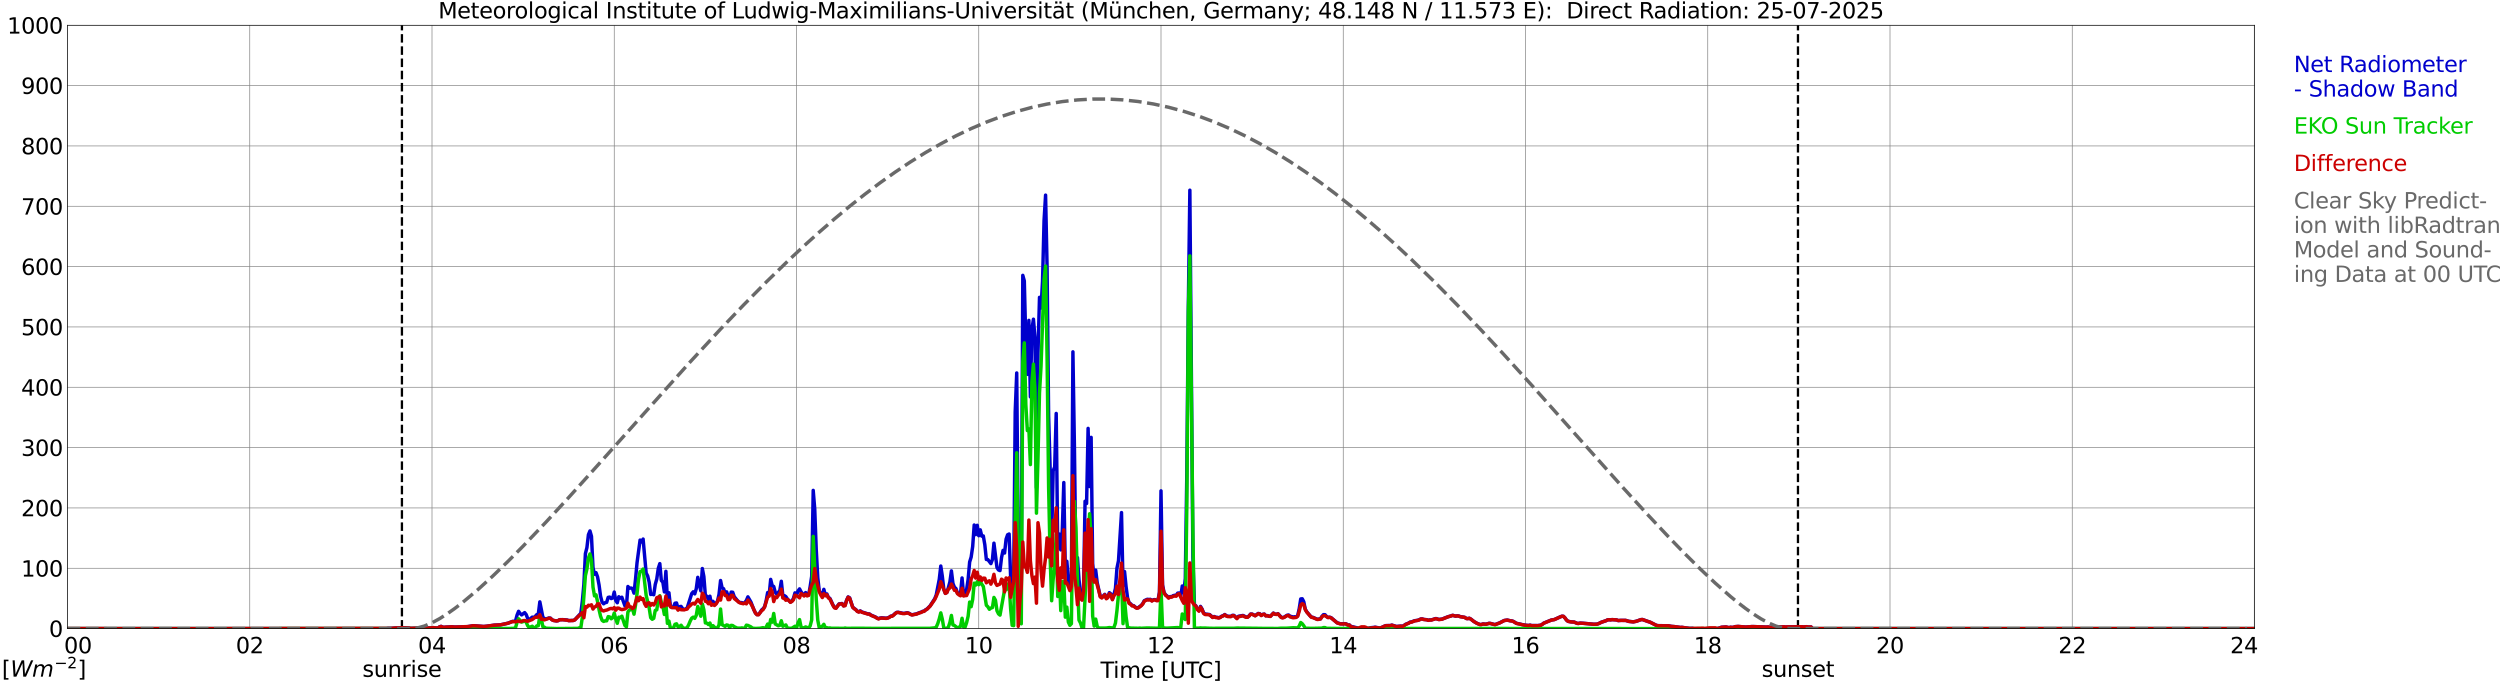
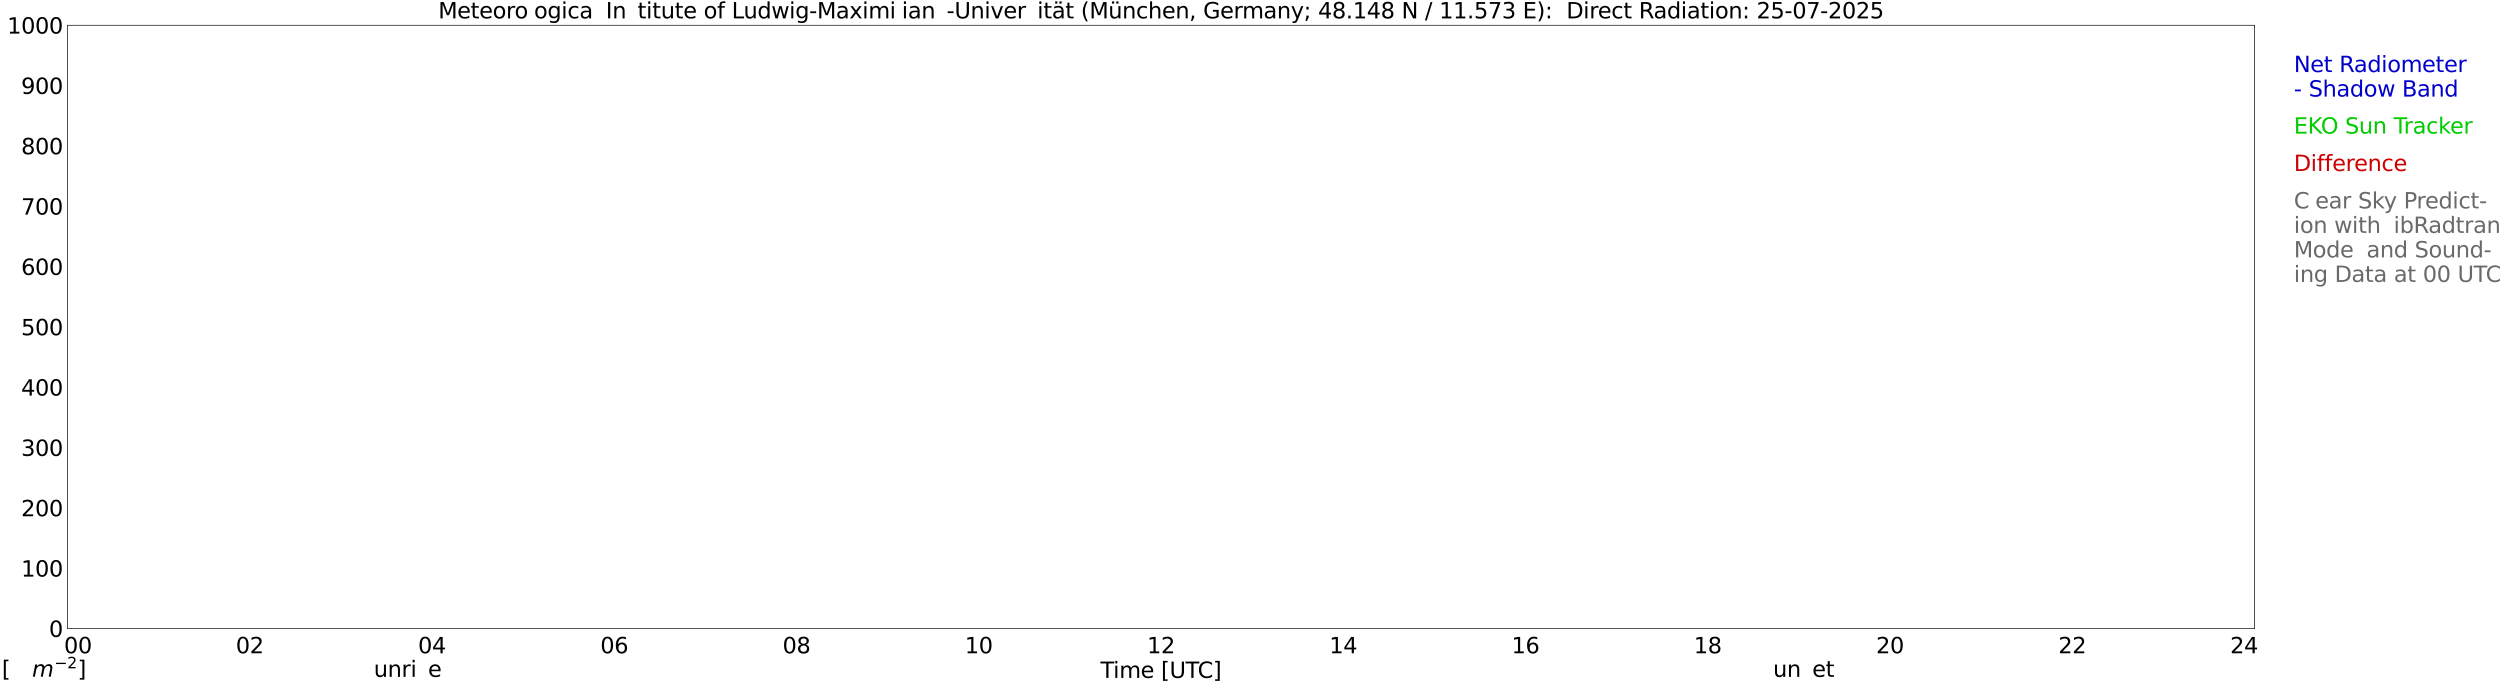
<svg xmlns="http://www.w3.org/2000/svg" xmlns:xlink="http://www.w3.org/1999/xlink" width="1085.4pt" height="296.64pt" viewBox="0 0 1085.4 296.64" version="1.1">
  <defs>
    <style type="text/css">*{stroke-linejoin: round; stroke-linecap: butt}</style>
  </defs>
  <g id="figure_1">
    <g id="patch_1">
      <path d="M 0 296.64  L 1085.4 296.64  L 1085.4 0  L 0 0  z " style="fill: #ffffff" />
    </g>
    <g id="axes_1">
      <g id="patch_2">
        <path d="M 29.306 272.909  L 978.814 272.909  L 978.814 10.976  L 29.306 10.976  z " style="fill: #ffffff" />
      </g>
      <g id="patch_3">
        <path d="M 978.814 272.909  L 978.814 272.909  L 978.814 10.976  L 978.814 10.976  z " clip-path="url(#p636556932e)" style="fill: #d3d3d3; opacity: 0.25; stroke: #d3d3d3; stroke-linejoin: miter" />
      </g>
      <g id="matplotlib.axis_1">
        <g id="xtick_1">
          <g id="line2d_1">
            <path d="M 29.306 272.909  L 29.306 10.976  " clip-path="url(#p636556932e)" style="fill: none; stroke: #808080; stroke-width: 0.3; stroke-linecap: square" />
          </g>
          <g id="line2d_2" />
          <g id="text_1">
            <g transform="translate(18.733 283.627) scale(0.095 -0.095)">
              <defs>
                <path id="DejaVuSans-20" transform="scale(0.016)" />
                <path id="DejaVuSans-30" d="M 2034 4250  Q 1547 4250 1301 3770  Q 1056 3291 1056 2328  Q 1056 1369 1301 889  Q 1547 409 2034 409  Q 2525 409 2770 889  Q 3016 1369 3016 2328  Q 3016 3291 2770 3770  Q 2525 4250 2034 4250  z M 2034 4750  Q 2819 4750 3233 4129  Q 3647 3509 3647 2328  Q 3647 1150 3233 529  Q 2819 -91 2034 -91  Q 1250 -91 836 529  Q 422 1150 422 2328  Q 422 3509 836 4129  Q 1250 4750 2034 4750  z " transform="scale(0.016)" />
              </defs>
              <use xlink:href="#DejaVuSans-20" />
              <use xlink:href="#DejaVuSans-20" transform="translate(31.787 0)" />
              <use xlink:href="#DejaVuSans-20" transform="translate(63.574 0)" />
              <use xlink:href="#DejaVuSans-30" transform="translate(95.361 0)" />
              <use xlink:href="#DejaVuSans-30" transform="translate(158.984 0)" />
            </g>
          </g>
        </g>
        <g id="xtick_2">
          <g id="line2d_3">
            <path d="M 108.431 272.909  L 108.431 10.976  " clip-path="url(#p636556932e)" style="fill: none; stroke: #808080; stroke-width: 0.3; stroke-linecap: square" />
          </g>
          <g id="line2d_4" />
          <g id="text_2">
            <g transform="translate(102.387 283.627) scale(0.095 -0.095)">
              <defs>
                <path id="DejaVuSans-32" d="M 1228 531  L 3431 531  L 3431 0  L 469 0  L 469 531  Q 828 903 1448 1529  Q 2069 2156 2228 2338  Q 2531 2678 2651 2914  Q 2772 3150 2772 3378  Q 2772 3750 2511 3984  Q 2250 4219 1831 4219  Q 1534 4219 1204 4116  Q 875 4013 500 3803  L 500 4441  Q 881 4594 1212 4672  Q 1544 4750 1819 4750  Q 2544 4750 2975 4387  Q 3406 4025 3406 3419  Q 3406 3131 3298 2873  Q 3191 2616 2906 2266  Q 2828 2175 2409 1742  Q 1991 1309 1228 531  z " transform="scale(0.016)" />
              </defs>
              <use xlink:href="#DejaVuSans-30" />
              <use xlink:href="#DejaVuSans-32" transform="translate(63.623 0)" />
            </g>
          </g>
        </g>
        <g id="xtick_3">
          <g id="line2d_5">
-             <path d="M 187.557 272.909  L 187.557 10.976  " clip-path="url(#p636556932e)" style="fill: none; stroke: #808080; stroke-width: 0.3; stroke-linecap: square" />
-           </g>
+             </g>
          <g id="line2d_6" />
          <g id="text_3">
            <g transform="translate(181.513 283.627) scale(0.095 -0.095)">
              <defs>
                <path id="DejaVuSans-34" d="M 2419 4116  L 825 1625  L 2419 1625  L 2419 4116  z M 2253 4666  L 3047 4666  L 3047 1625  L 3713 1625  L 3713 1100  L 3047 1100  L 3047 0  L 2419 0  L 2419 1100  L 313 1100  L 313 1709  L 2253 4666  z " transform="scale(0.016)" />
              </defs>
              <use xlink:href="#DejaVuSans-30" />
              <use xlink:href="#DejaVuSans-34" transform="translate(63.623 0)" />
            </g>
          </g>
        </g>
        <g id="xtick_4">
          <g id="line2d_7">
            <path d="M 266.683 272.909  L 266.683 10.976  " clip-path="url(#p636556932e)" style="fill: none; stroke: #808080; stroke-width: 0.3; stroke-linecap: square" />
          </g>
          <g id="line2d_8" />
          <g id="text_4">
            <g transform="translate(260.638 283.627) scale(0.095 -0.095)">
              <defs>
                <path id="DejaVuSans-36" d="M 2113 2584  Q 1688 2584 1439 2293  Q 1191 2003 1191 1497  Q 1191 994 1439 701  Q 1688 409 2113 409  Q 2538 409 2786 701  Q 3034 994 3034 1497  Q 3034 2003 2786 2293  Q 2538 2584 2113 2584  z M 3366 4563  L 3366 3988  Q 3128 4100 2886 4159  Q 2644 4219 2406 4219  Q 1781 4219 1451 3797  Q 1122 3375 1075 2522  Q 1259 2794 1537 2939  Q 1816 3084 2150 3084  Q 2853 3084 3261 2657  Q 3669 2231 3669 1497  Q 3669 778 3244 343  Q 2819 -91 2113 -91  Q 1303 -91 875 529  Q 447 1150 447 2328  Q 447 3434 972 4092  Q 1497 4750 2381 4750  Q 2619 4750 2861 4703  Q 3103 4656 3366 4563  z " transform="scale(0.016)" />
              </defs>
              <use xlink:href="#DejaVuSans-30" />
              <use xlink:href="#DejaVuSans-36" transform="translate(63.623 0)" />
            </g>
          </g>
        </g>
        <g id="xtick_5">
          <g id="line2d_9">
            <path d="M 345.808 272.909  L 345.808 10.976  " clip-path="url(#p636556932e)" style="fill: none; stroke: #808080; stroke-width: 0.3; stroke-linecap: square" />
          </g>
          <g id="line2d_10" />
          <g id="text_5">
            <g transform="translate(339.764 283.627) scale(0.095 -0.095)">
              <defs>
                <path id="DejaVuSans-38" d="M 2034 2216  Q 1584 2216 1326 1975  Q 1069 1734 1069 1313  Q 1069 891 1326 650  Q 1584 409 2034 409  Q 2484 409 2743 651  Q 3003 894 3003 1313  Q 3003 1734 2745 1975  Q 2488 2216 2034 2216  z M 1403 2484  Q 997 2584 770 2862  Q 544 3141 544 3541  Q 544 4100 942 4425  Q 1341 4750 2034 4750  Q 2731 4750 3128 4425  Q 3525 4100 3525 3541  Q 3525 3141 3298 2862  Q 3072 2584 2669 2484  Q 3125 2378 3379 2068  Q 3634 1759 3634 1313  Q 3634 634 3220 271  Q 2806 -91 2034 -91  Q 1263 -91 848 271  Q 434 634 434 1313  Q 434 1759 690 2068  Q 947 2378 1403 2484  z M 1172 3481  Q 1172 3119 1398 2916  Q 1625 2713 2034 2713  Q 2441 2713 2670 2916  Q 2900 3119 2900 3481  Q 2900 3844 2670 4047  Q 2441 4250 2034 4250  Q 1625 4250 1398 4047  Q 1172 3844 1172 3481  z " transform="scale(0.016)" />
              </defs>
              <use xlink:href="#DejaVuSans-30" />
              <use xlink:href="#DejaVuSans-38" transform="translate(63.623 0)" />
            </g>
          </g>
        </g>
        <g id="xtick_6">
          <g id="line2d_11">
            <path d="M 424.934 272.909  L 424.934 10.976  " clip-path="url(#p636556932e)" style="fill: none; stroke: #808080; stroke-width: 0.3; stroke-linecap: square" />
          </g>
          <g id="line2d_12" />
          <g id="text_6">
            <g transform="translate(418.89 283.627) scale(0.095 -0.095)">
              <defs>
                <path id="DejaVuSans-31" d="M 794 531  L 1825 531  L 1825 4091  L 703 3866  L 703 4441  L 1819 4666  L 2450 4666  L 2450 531  L 3481 531  L 3481 0  L 794 0  L 794 531  z " transform="scale(0.016)" />
              </defs>
              <use xlink:href="#DejaVuSans-31" />
              <use xlink:href="#DejaVuSans-30" transform="translate(63.623 0)" />
            </g>
          </g>
        </g>
        <g id="xtick_7">
          <g id="line2d_13">
            <path d="M 504.06 272.909  L 504.06 10.976  " clip-path="url(#p636556932e)" style="fill: none; stroke: #808080; stroke-width: 0.3; stroke-linecap: square" />
          </g>
          <g id="line2d_14" />
          <g id="text_7">
            <g transform="translate(498.015 283.627) scale(0.095 -0.095)">
              <use xlink:href="#DejaVuSans-31" />
              <use xlink:href="#DejaVuSans-32" transform="translate(63.623 0)" />
            </g>
          </g>
        </g>
        <g id="xtick_8">
          <g id="line2d_15">
            <path d="M 583.185 272.909  L 583.185 10.976  " clip-path="url(#p636556932e)" style="fill: none; stroke: #808080; stroke-width: 0.3; stroke-linecap: square" />
          </g>
          <g id="line2d_16" />
          <g id="text_8">
            <g transform="translate(577.141 283.627) scale(0.095 -0.095)">
              <use xlink:href="#DejaVuSans-31" />
              <use xlink:href="#DejaVuSans-34" transform="translate(63.623 0)" />
            </g>
          </g>
        </g>
        <g id="xtick_9">
          <g id="line2d_17">
            <path d="M 662.311 272.909  L 662.311 10.976  " clip-path="url(#p636556932e)" style="fill: none; stroke: #808080; stroke-width: 0.3; stroke-linecap: square" />
          </g>
          <g id="line2d_18" />
          <g id="text_9">
            <g transform="translate(656.267 283.627) scale(0.095 -0.095)">
              <use xlink:href="#DejaVuSans-31" />
              <use xlink:href="#DejaVuSans-36" transform="translate(63.623 0)" />
            </g>
          </g>
        </g>
        <g id="xtick_10">
          <g id="line2d_19">
            <path d="M 741.437 272.909  L 741.437 10.976  " clip-path="url(#p636556932e)" style="fill: none; stroke: #808080; stroke-width: 0.3; stroke-linecap: square" />
          </g>
          <g id="line2d_20" />
          <g id="text_10">
            <g transform="translate(735.392 283.627) scale(0.095 -0.095)">
              <use xlink:href="#DejaVuSans-31" />
              <use xlink:href="#DejaVuSans-38" transform="translate(63.623 0)" />
            </g>
          </g>
        </g>
        <g id="xtick_11">
          <g id="line2d_21">
            <path d="M 820.562 272.909  L 820.562 10.976  " clip-path="url(#p636556932e)" style="fill: none; stroke: #808080; stroke-width: 0.3; stroke-linecap: square" />
          </g>
          <g id="line2d_22" />
          <g id="text_11">
            <g transform="translate(814.518 283.627) scale(0.095 -0.095)">
              <use xlink:href="#DejaVuSans-32" />
              <use xlink:href="#DejaVuSans-30" transform="translate(63.623 0)" />
            </g>
          </g>
        </g>
        <g id="xtick_12">
          <g id="line2d_23">
            <path d="M 899.688 272.909  L 899.688 10.976  " clip-path="url(#p636556932e)" style="fill: none; stroke: #808080; stroke-width: 0.3; stroke-linecap: square" />
          </g>
          <g id="line2d_24" />
          <g id="text_12">
            <g transform="translate(893.644 283.627) scale(0.095 -0.095)">
              <use xlink:href="#DejaVuSans-32" />
              <use xlink:href="#DejaVuSans-32" transform="translate(63.623 0)" />
            </g>
          </g>
        </g>
        <g id="xtick_13">
          <g id="line2d_25">
            <path d="M 978.814 272.909  L 978.814 10.976  " clip-path="url(#p636556932e)" style="fill: none; stroke: #808080; stroke-width: 0.3; stroke-linecap: square" />
          </g>
          <g id="line2d_26" />
          <g id="text_13">
            <g transform="translate(968.241 283.627) scale(0.095 -0.095)">
              <use xlink:href="#DejaVuSans-32" />
              <use xlink:href="#DejaVuSans-34" transform="translate(63.623 0)" />
              <use xlink:href="#DejaVuSans-20" transform="translate(127.246 0)" />
              <use xlink:href="#DejaVuSans-20" transform="translate(159.033 0)" />
              <use xlink:href="#DejaVuSans-20" transform="translate(190.82 0)" />
            </g>
          </g>
        </g>
        <g id="text_14">
          <g transform="translate(477.806 294.322) scale(0.095 -0.095)">
            <defs>
              <path id="DejaVuSans-54" d="M -19 4666  L 3928 4666  L 3928 4134  L 2272 4134  L 2272 0  L 1638 0  L 1638 4134  L -19 4134  L -19 4666  z " transform="scale(0.016)" />
              <path id="DejaVuSans-69" d="M 603 3500  L 1178 3500  L 1178 0  L 603 0  L 603 3500  z M 603 4863  L 1178 4863  L 1178 4134  L 603 4134  L 603 4863  z " transform="scale(0.016)" />
              <path id="DejaVuSans-6d" d="M 3328 2828  Q 3544 3216 3844 3400  Q 4144 3584 4550 3584  Q 5097 3584 5394 3201  Q 5691 2819 5691 2113  L 5691 0  L 5113 0  L 5113 2094  Q 5113 2597 4934 2840  Q 4756 3084 4391 3084  Q 3944 3084 3684 2787  Q 3425 2491 3425 1978  L 3425 0  L 2847 0  L 2847 2094  Q 2847 2600 2669 2842  Q 2491 3084 2119 3084  Q 1678 3084 1418 2786  Q 1159 2488 1159 1978  L 1159 0  L 581 0  L 581 3500  L 1159 3500  L 1159 2956  Q 1356 3278 1631 3431  Q 1906 3584 2284 3584  Q 2666 3584 2933 3390  Q 3200 3197 3328 2828  z " transform="scale(0.016)" />
              <path id="DejaVuSans-65" d="M 3597 1894  L 3597 1613  L 953 1613  Q 991 1019 1311 708  Q 1631 397 2203 397  Q 2534 397 2845 478  Q 3156 559 3463 722  L 3463 178  Q 3153 47 2828 -22  Q 2503 -91 2169 -91  Q 1331 -91 842 396  Q 353 884 353 1716  Q 353 2575 817 3079  Q 1281 3584 2069 3584  Q 2775 3584 3186 3129  Q 3597 2675 3597 1894  z M 3022 2063  Q 3016 2534 2758 2815  Q 2500 3097 2075 3097  Q 1594 3097 1305 2825  Q 1016 2553 972 2059  L 3022 2063  z " transform="scale(0.016)" />
              <path id="DejaVuSans-5b" d="M 550 4863  L 1875 4863  L 1875 4416  L 1125 4416  L 1125 -397  L 1875 -397  L 1875 -844  L 550 -844  L 550 4863  z " transform="scale(0.016)" />
              <path id="DejaVuSans-55" d="M 556 4666  L 1191 4666  L 1191 1831  Q 1191 1081 1462 751  Q 1734 422 2344 422  Q 2950 422 3222 751  Q 3494 1081 3494 1831  L 3494 4666  L 4128 4666  L 4128 1753  Q 4128 841 3676 375  Q 3225 -91 2344 -91  Q 1459 -91 1007 375  Q 556 841 556 1753  L 556 4666  z " transform="scale(0.016)" />
              <path id="DejaVuSans-43" d="M 4122 4306  L 4122 3641  Q 3803 3938 3442 4084  Q 3081 4231 2675 4231  Q 1875 4231 1450 3742  Q 1025 3253 1025 2328  Q 1025 1406 1450 917  Q 1875 428 2675 428  Q 3081 428 3442 575  Q 3803 722 4122 1019  L 4122 359  Q 3791 134 3420 21  Q 3050 -91 2638 -91  Q 1578 -91 968 557  Q 359 1206 359 2328  Q 359 3453 968 4101  Q 1578 4750 2638 4750  Q 3056 4750 3426 4639  Q 3797 4528 4122 4306  z " transform="scale(0.016)" />
              <path id="DejaVuSans-5d" d="M 1947 4863  L 1947 -844  L 622 -844  L 622 -397  L 1369 -397  L 1369 4416  L 622 4416  L 622 4863  L 1947 4863  z " transform="scale(0.016)" />
            </defs>
            <use xlink:href="#DejaVuSans-54" />
            <use xlink:href="#DejaVuSans-69" transform="translate(57.959 0)" />
            <use xlink:href="#DejaVuSans-6d" transform="translate(85.742 0)" />
            <use xlink:href="#DejaVuSans-65" transform="translate(183.154 0)" />
            <use xlink:href="#DejaVuSans-20" transform="translate(244.678 0)" />
            <use xlink:href="#DejaVuSans-5b" transform="translate(276.465 0)" />
            <use xlink:href="#DejaVuSans-55" transform="translate(315.479 0)" />
            <use xlink:href="#DejaVuSans-54" transform="translate(388.672 0)" />
            <use xlink:href="#DejaVuSans-43" transform="translate(443.881 0)" />
            <use xlink:href="#DejaVuSans-5d" transform="translate(513.705 0)" />
          </g>
        </g>
      </g>
      <g id="matplotlib.axis_2">
        <g id="ytick_1">
          <g id="line2d_27">
            <path d="M 29.306 272.909  L 978.814 272.909  " clip-path="url(#p636556932e)" style="fill: none; stroke: #808080; stroke-width: 0.3; stroke-linecap: square" />
          </g>
          <g id="line2d_28" />
          <g id="text_15">
            <g transform="translate(21.261 276.518) scale(0.095 -0.095)">
              <use xlink:href="#DejaVuSans-30" />
            </g>
          </g>
        </g>
        <g id="ytick_2">
          <g id="line2d_29">
            <path d="M 29.306 246.715  L 978.814 246.715  " clip-path="url(#p636556932e)" style="fill: none; stroke: #808080; stroke-width: 0.3; stroke-linecap: square" />
          </g>
          <g id="line2d_30" />
          <g id="text_16">
            <g transform="translate(9.173 250.325) scale(0.095 -0.095)">
              <use xlink:href="#DejaVuSans-31" />
              <use xlink:href="#DejaVuSans-30" transform="translate(63.623 0)" />
              <use xlink:href="#DejaVuSans-30" transform="translate(127.246 0)" />
            </g>
          </g>
        </g>
        <g id="ytick_3">
          <g id="line2d_31">
            <path d="M 29.306 220.522  L 978.814 220.522  " clip-path="url(#p636556932e)" style="fill: none; stroke: #808080; stroke-width: 0.3; stroke-linecap: square" />
          </g>
          <g id="line2d_32" />
          <g id="text_17">
            <g transform="translate(9.173 224.131) scale(0.095 -0.095)">
              <use xlink:href="#DejaVuSans-32" />
              <use xlink:href="#DejaVuSans-30" transform="translate(63.623 0)" />
              <use xlink:href="#DejaVuSans-30" transform="translate(127.246 0)" />
            </g>
          </g>
        </g>
        <g id="ytick_4">
          <g id="line2d_33">
            <path d="M 29.306 194.329  L 978.814 194.329  " clip-path="url(#p636556932e)" style="fill: none; stroke: #808080; stroke-width: 0.3; stroke-linecap: square" />
          </g>
          <g id="line2d_34" />
          <g id="text_18">
            <g transform="translate(9.173 197.938) scale(0.095 -0.095)">
              <defs>
                <path id="DejaVuSans-33" d="M 2597 2516  Q 3050 2419 3304 2112  Q 3559 1806 3559 1356  Q 3559 666 3084 287  Q 2609 -91 1734 -91  Q 1441 -91 1130 -33  Q 819 25 488 141  L 488 750  Q 750 597 1062 519  Q 1375 441 1716 441  Q 2309 441 2620 675  Q 2931 909 2931 1356  Q 2931 1769 2642 2001  Q 2353 2234 1838 2234  L 1294 2234  L 1294 2753  L 1863 2753  Q 2328 2753 2575 2939  Q 2822 3125 2822 3475  Q 2822 3834 2567 4026  Q 2313 4219 1838 4219  Q 1578 4219 1281 4162  Q 984 4106 628 3988  L 628 4550  Q 988 4650 1302 4700  Q 1616 4750 1894 4750  Q 2613 4750 3031 4423  Q 3450 4097 3450 3541  Q 3450 3153 3228 2886  Q 3006 2619 2597 2516  z " transform="scale(0.016)" />
              </defs>
              <use xlink:href="#DejaVuSans-33" />
              <use xlink:href="#DejaVuSans-30" transform="translate(63.623 0)" />
              <use xlink:href="#DejaVuSans-30" transform="translate(127.246 0)" />
            </g>
          </g>
        </g>
        <g id="ytick_5">
          <g id="line2d_35">
            <path d="M 29.306 168.136  L 978.814 168.136  " clip-path="url(#p636556932e)" style="fill: none; stroke: #808080; stroke-width: 0.3; stroke-linecap: square" />
          </g>
          <g id="line2d_36" />
          <g id="text_19">
            <g transform="translate(9.173 171.745) scale(0.095 -0.095)">
              <use xlink:href="#DejaVuSans-34" />
              <use xlink:href="#DejaVuSans-30" transform="translate(63.623 0)" />
              <use xlink:href="#DejaVuSans-30" transform="translate(127.246 0)" />
            </g>
          </g>
        </g>
        <g id="ytick_6">
          <g id="line2d_37">
            <path d="M 29.306 141.942  L 978.814 141.942  " clip-path="url(#p636556932e)" style="fill: none; stroke: #808080; stroke-width: 0.3; stroke-linecap: square" />
          </g>
          <g id="line2d_38" />
          <g id="text_20">
            <g transform="translate(9.173 145.551) scale(0.095 -0.095)">
              <defs>
                <path id="DejaVuSans-35" d="M 691 4666  L 3169 4666  L 3169 4134  L 1269 4134  L 1269 2991  Q 1406 3038 1543 3061  Q 1681 3084 1819 3084  Q 2600 3084 3056 2656  Q 3513 2228 3513 1497  Q 3513 744 3044 326  Q 2575 -91 1722 -91  Q 1428 -91 1123 -41  Q 819 9 494 109  L 494 744  Q 775 591 1075 516  Q 1375 441 1709 441  Q 2250 441 2565 725  Q 2881 1009 2881 1497  Q 2881 1984 2565 2268  Q 2250 2553 1709 2553  Q 1456 2553 1204 2497  Q 953 2441 691 2322  L 691 4666  z " transform="scale(0.016)" />
              </defs>
              <use xlink:href="#DejaVuSans-35" />
              <use xlink:href="#DejaVuSans-30" transform="translate(63.623 0)" />
              <use xlink:href="#DejaVuSans-30" transform="translate(127.246 0)" />
            </g>
          </g>
        </g>
        <g id="ytick_7">
          <g id="line2d_39">
            <path d="M 29.306 115.749  L 978.814 115.749  " clip-path="url(#p636556932e)" style="fill: none; stroke: #808080; stroke-width: 0.3; stroke-linecap: square" />
          </g>
          <g id="line2d_40" />
          <g id="text_21">
            <g transform="translate(9.173 119.358) scale(0.095 -0.095)">
              <use xlink:href="#DejaVuSans-36" />
              <use xlink:href="#DejaVuSans-30" transform="translate(63.623 0)" />
              <use xlink:href="#DejaVuSans-30" transform="translate(127.246 0)" />
            </g>
          </g>
        </g>
        <g id="ytick_8">
          <g id="line2d_41">
            <path d="M 29.306 89.556  L 978.814 89.556  " clip-path="url(#p636556932e)" style="fill: none; stroke: #808080; stroke-width: 0.3; stroke-linecap: square" />
          </g>
          <g id="line2d_42" />
          <g id="text_22">
            <g transform="translate(9.173 93.165) scale(0.095 -0.095)">
              <defs>
                <path id="DejaVuSans-37" d="M 525 4666  L 3525 4666  L 3525 4397  L 1831 0  L 1172 0  L 2766 4134  L 525 4134  L 525 4666  z " transform="scale(0.016)" />
              </defs>
              <use xlink:href="#DejaVuSans-37" />
              <use xlink:href="#DejaVuSans-30" transform="translate(63.623 0)" />
              <use xlink:href="#DejaVuSans-30" transform="translate(127.246 0)" />
            </g>
          </g>
        </g>
        <g id="ytick_9">
          <g id="line2d_43">
            <path d="M 29.306 63.362  L 978.814 63.362  " clip-path="url(#p636556932e)" style="fill: none; stroke: #808080; stroke-width: 0.3; stroke-linecap: square" />
          </g>
          <g id="line2d_44" />
          <g id="text_23">
            <g transform="translate(9.173 66.972) scale(0.095 -0.095)">
              <use xlink:href="#DejaVuSans-38" />
              <use xlink:href="#DejaVuSans-30" transform="translate(63.623 0)" />
              <use xlink:href="#DejaVuSans-30" transform="translate(127.246 0)" />
            </g>
          </g>
        </g>
        <g id="ytick_10">
          <g id="line2d_45">
            <path d="M 29.306 37.169  L 978.814 37.169  " clip-path="url(#p636556932e)" style="fill: none; stroke: #808080; stroke-width: 0.3; stroke-linecap: square" />
          </g>
          <g id="line2d_46" />
          <g id="text_24">
            <g transform="translate(9.173 40.778) scale(0.095 -0.095)">
              <defs>
                <path id="DejaVuSans-39" d="M 703 97  L 703 672  Q 941 559 1184 500  Q 1428 441 1663 441  Q 2288 441 2617 861  Q 2947 1281 2994 2138  Q 2813 1869 2534 1725  Q 2256 1581 1919 1581  Q 1219 1581 811 2004  Q 403 2428 403 3163  Q 403 3881 828 4315  Q 1253 4750 1959 4750  Q 2769 4750 3195 4129  Q 3622 3509 3622 2328  Q 3622 1225 3098 567  Q 2575 -91 1691 -91  Q 1453 -91 1209 -44  Q 966 3 703 97  z M 1959 2075  Q 2384 2075 2632 2365  Q 2881 2656 2881 3163  Q 2881 3666 2632 3958  Q 2384 4250 1959 4250  Q 1534 4250 1286 3958  Q 1038 3666 1038 3163  Q 1038 2656 1286 2365  Q 1534 2075 1959 2075  z " transform="scale(0.016)" />
              </defs>
              <use xlink:href="#DejaVuSans-39" />
              <use xlink:href="#DejaVuSans-30" transform="translate(63.623 0)" />
              <use xlink:href="#DejaVuSans-30" transform="translate(127.246 0)" />
            </g>
          </g>
        </g>
        <g id="ytick_11">
          <g id="line2d_47">
            <path d="M 29.306 10.976  L 978.814 10.976  " clip-path="url(#p636556932e)" style="fill: none; stroke: #808080; stroke-width: 0.3; stroke-linecap: square" />
          </g>
          <g id="line2d_48" />
          <g id="text_25">
            <g transform="translate(3.128 14.585) scale(0.095 -0.095)">
              <use xlink:href="#DejaVuSans-31" />
              <use xlink:href="#DejaVuSans-30" transform="translate(63.623 0)" />
              <use xlink:href="#DejaVuSans-30" transform="translate(127.246 0)" />
              <use xlink:href="#DejaVuSans-30" transform="translate(190.869 0)" />
            </g>
          </g>
        </g>
      </g>
      <g id="line2d_49">
        <path d="M 174.501 272.909  L 174.501 10.976  " clip-path="url(#p636556932e)" style="fill: none; stroke-dasharray: 3.7,1.6; stroke-dashoffset: 0; stroke: #000000" />
      </g>
      <g id="line2d_50">
        <path d="M 780.604 272.909  L 780.604 10.976  " clip-path="url(#p636556932e)" style="fill: none; stroke-dasharray: 3.7,1.6; stroke-dashoffset: 0; stroke: #000000" />
      </g>
      <g id="line2d_51">
        <path d="M 29.306 272.909  L 167.776 272.909  L 168.435 272.788  L 169.754 272.809  L 171.732 272.644  L 173.051 272.615  L 174.37 272.532  L 177.666 272.684  L 178.326 272.807  L 182.941 272.649  L 186.898 272.621  L 188.216 272.495  L 189.535 272.657  L 190.195 272.594  L 190.854 272.144  L 191.513 271.932  L 192.173 272.259  L 192.832 272.34  L 194.151 272.236  L 196.129 272.092  L 197.448 272.233  L 202.723 272.097  L 204.701 271.801  L 205.36 271.657  L 206.679 271.738  L 209.976 272  L 211.295 271.874  L 214.592 271.416  L 217.229 271.282  L 218.548 271.005  L 220.526 270.575  L 222.504 269.784  L 223.164 269.76  L 223.823 269.569  L 224.482 267.055  L 225.142 265.41  L 225.801 266.345  L 226.461 266.963  L 227.779 265.975  L 228.439 266.801  L 229.098 268.493  L 229.757 269.045  L 231.076 267.945  L 231.736 268.06  L 232.395 267.599  L 233.054 266.832  L 233.714 266.633  L 234.373 261.305  L 235.692 267.987  L 236.351 268.527  L 237.011 268.744  L 238.329 268.294  L 238.989 268.369  L 239.648 269.064  L 240.308 269.367  L 241.626 269.572  L 242.286 269.457  L 242.945 269.048  L 244.264 269.014  L 246.242 269.187  L 246.901 269.417  L 248.88 269.37  L 249.539 269.113  L 252.176 266.245  L 252.836 260.954  L 253.495 253.675  L 254.155 240.371  L 254.814 237.75  L 255.473 232.128  L 256.133 230.512  L 256.792 232.83  L 257.451 246.38  L 258.111 249.33  L 258.77 248.635  L 259.43 250.448  L 260.089 254.002  L 260.748 258.89  L 261.408 261.434  L 262.067 262.143  L 262.726 261.646  L 263.386 261.515  L 264.045 259.354  L 264.705 259.241  L 265.364 259.878  L 266.023 259.621  L 266.683 257.046  L 267.342 260.742  L 268.002 261.693  L 268.661 259.084  L 269.32 259.7  L 269.98 259.291  L 271.298 262.992  L 271.958 263.202  L 272.617 254.636  L 273.277 255.393  L 273.936 255.289  L 274.595 255.537  L 275.255 257.518  L 275.914 251.556  L 276.573 244.329  L 277.892 234.488  L 278.552 235.321  L 279.211 234.038  L 280.53 248.782  L 281.189 250.058  L 281.849 252.803  L 282.508 258.091  L 283.167 257.976  L 283.827 258.206  L 284.486 253.727  L 285.145 251.365  L 285.805 246.76  L 286.464 244.706  L 287.124 252.043  L 287.783 252.769  L 288.442 256.986  L 289.102 248.041  L 289.761 260.436  L 290.42 257.342  L 291.08 263.322  L 291.739 263.623  L 292.399 263.521  L 293.058 261.889  L 293.717 261.779  L 294.377 264.142  L 295.036 263.393  L 295.696 263.278  L 296.355 264.223  L 297.014 264.616  L 297.674 264.383  L 298.333 263.985  L 300.311 257.711  L 300.971 256.936  L 301.63 257.835  L 302.289 255.592  L 302.949 250.658  L 303.608 253.924  L 304.267 256.538  L 304.927 246.836  L 305.586 250.299  L 306.246 258.597  L 306.905 258.835  L 307.564 260.352  L 308.224 258.853  L 308.883 262.442  L 309.543 261.069  L 310.202 262.277  L 310.861 262.028  L 311.521 260.91  L 312.18 257.994  L 312.839 252.041  L 313.499 255.231  L 314.158 255.603  L 314.818 257.63  L 315.477 256.965  L 316.136 258.935  L 316.796 259.878  L 317.455 257.062  L 318.114 257.133  L 318.774 259.047  L 320.093 260.679  L 320.752 261.321  L 321.411 261.619  L 322.071 261.627  L 322.73 261.936  L 323.39 261.575  L 324.049 260.684  L 324.708 259.128  L 326.027 261.405  L 327.346 264.818  L 328.005 266.148  L 328.665 266.824  L 329.324 266.811  L 329.983 265.931  L 330.643 264.846  L 331.302 264.27  L 331.961 263.435  L 332.621 260.852  L 333.28 257.264  L 333.94 258.217  L 334.599 251.551  L 335.258 254.262  L 335.918 254.623  L 336.577 257.156  L 337.236 257.931  L 338.555 256.436  L 339.215 252.368  L 339.874 258.623  L 340.533 258.581  L 341.193 259.029  L 341.852 260.045  L 343.171 261.381  L 343.83 260.936  L 344.49 259.744  L 345.149 257.397  L 345.808 258.461  L 346.468 256.572  L 347.127 255.668  L 347.787 256.936  L 348.446 257.803  L 349.105 258.419  L 349.765 257.279  L 350.424 258.251  L 351.083 258.29  L 351.743 254.628  L 352.402 250.21  L 353.062 212.91  L 353.721 220.954  L 354.38 238.614  L 355.04 250.76  L 355.699 256.672  L 357.018 258.429  L 357.677 255.87  L 358.337 258.335  L 358.996 257.858  L 359.655 259.393  L 360.315 259.778  L 361.634 262.644  L 362.293 263.736  L 362.952 263.959  L 364.271 262.201  L 365.59 262.012  L 366.249 262.992  L 366.909 262.714  L 367.568 260.559  L 368.227 259.157  L 368.887 259.558  L 370.206 263.571  L 370.865 264.173  L 371.524 264.608  L 372.184 265.321  L 372.843 265.609  L 373.502 265.224  L 374.162 265.677  L 376.799 266.515  L 377.459 266.544  L 378.118 267.028  L 380.096 267.882  L 380.756 268.322  L 381.415 268.584  L 382.074 268.341  L 382.734 268.233  L 384.712 268.39  L 385.371 268.273  L 386.031 268  L 386.69 267.523  L 387.349 267.421  L 388.009 266.931  L 388.668 266.3  L 389.328 265.858  L 389.987 265.824  L 391.306 266.109  L 391.965 266.269  L 392.624 266.269  L 393.943 266.023  L 394.603 266.235  L 395.262 266.649  L 395.921 266.921  L 397.899 266.525  L 399.218 265.981  L 399.878 265.792  L 400.537 265.428  L 401.196 265.31  L 401.856 264.75  L 402.515 264.359  L 403.834 263.018  L 405.812 259.959  L 406.471 258.319  L 407.79 251.519  L 408.45 245.749  L 409.109 250.131  L 409.768 255.852  L 410.428 257.536  L 411.087 257.174  L 411.746 255.121  L 412.406 252.627  L 413.065 247.858  L 413.725 253.306  L 414.384 254.959  L 415.043 255.524  L 415.703 257.491  L 416.362 257.656  L 417.022 257.696  L 417.681 250.93  L 418.34 258.002  L 419 257.96  L 419.659 255.983  L 420.318 251.561  L 420.978 244.007  L 421.637 241.859  L 422.297 237.286  L 422.956 227.94  L 423.615 232.094  L 424.275 228.066  L 424.934 232.587  L 425.593 230.041  L 426.253 232.773  L 426.912 232.678  L 427.572 236.518  L 428.231 242.897  L 428.89 242.962  L 430.209 244.688  L 430.869 242.912  L 431.528 235.83  L 432.847 246.401  L 433.506 247.467  L 434.165 247.719  L 434.825 242.085  L 435.484 238.957  L 436.144 240.104  L 436.803 234.08  L 437.462 232.178  L 438.122 231.84  L 438.781 250.846  L 439.44 254.105  L 440.1 251.082  L 440.759 178.864  L 441.419 161.928  L 442.078 235.541  L 442.737 254.031  L 443.397 252.876  L 444.056 119.547  L 444.716 121.967  L 445.375 148.915  L 446.034 162.53  L 446.694 139.092  L 447.353 172.308  L 448.012 142.843  L 448.672 138.587  L 449.331 146.377  L 449.991 211.766  L 450.65 153.048  L 451.309 129.097  L 451.969 133.741  L 452.628 122.14  L 453.287 95.766  L 453.947 84.718  L 454.606 116.26  L 455.266 180.533  L 455.925 203.415  L 456.584 233.587  L 457.244 204.39  L 457.903 202.719  L 458.563 179.506  L 459.222 238.017  L 459.881 231.856  L 460.541 238.74  L 461.2 230.329  L 461.859 209.505  L 462.519 248.216  L 463.178 243.695  L 463.838 251.784  L 464.497 254.99  L 465.156 252.507  L 465.816 152.757  L 466.475 194.237  L 467.134 247.344  L 467.794 242.134  L 468.453 251.663  L 469.113 257.295  L 469.772 260.26  L 470.431 256.294  L 471.091 217.625  L 471.75 218.602  L 472.409 185.994  L 473.069 211.231  L 473.728 189.889  L 474.388 244.631  L 475.047 251.663  L 475.706 247.533  L 476.366 252.989  L 477.685 258.856  L 478.344 259.396  L 479.663 258.041  L 480.322 259.707  L 480.981 259.163  L 481.641 257.308  L 482.3 257.85  L 482.96 260.079  L 483.619 258.18  L 484.278 255.475  L 484.938 246.663  L 485.597 243.483  L 486.916 222.547  L 487.575 254.272  L 488.235 248.156  L 488.894 254.699  L 489.553 259.595  L 490.213 261.695  L 490.872 262.146  L 491.532 262.874  L 492.191 262.953  L 492.85 263.539  L 493.51 263.909  L 494.169 263.817  L 495.488 262.832  L 496.147 262.033  L 496.807 260.776  L 498.125 260.179  L 498.785 260.265  L 499.444 260.208  L 500.103 260.802  L 500.763 260.381  L 501.422 260.315  L 502.082 260.669  L 502.741 260.637  L 503.4 257.044  L 504.06 213.115  L 504.719 253.877  L 505.379 257.198  L 506.038 258.246  L 506.697 258.759  L 507.357 259.445  L 508.016 259.018  L 508.675 259.055  L 509.335 258.618  L 509.994 258.45  L 510.654 258.466  L 511.313 257.518  L 511.972 257.457  L 512.632 258.908  L 513.291 254.419  L 513.95 257.214  L 514.61 251.21  L 515.269 205.618  L 515.929 132.651  L 516.588 82.578  L 517.907 241.912  L 518.566 262.473  L 519.226 263.042  L 519.885 264.561  L 520.544 265.15  L 521.204 263.278  L 521.863 264.354  L 522.522 266.025  L 523.182 266.57  L 525.16 266.811  L 526.479 267.969  L 527.138 267.66  L 527.797 267.956  L 528.457 268.024  L 529.116 268.204  L 529.776 267.961  L 530.435 267.51  L 531.094 267.269  L 531.754 266.803  L 532.413 267.306  L 533.073 267.55  L 534.391 267.589  L 535.051 267.144  L 535.71 267.167  L 537.029 268.375  L 537.688 267.565  L 539.666 267.201  L 540.985 267.869  L 541.644 267.893  L 542.304 267.361  L 542.963 266.591  L 543.623 266.596  L 544.941 267.282  L 546.26 266.334  L 546.919 266.46  L 547.579 267.146  L 548.238 266.719  L 548.898 266.609  L 549.557 267.33  L 550.216 267.259  L 550.876 267.497  L 551.535 267.568  L 552.854 266.19  L 553.513 266.609  L 554.173 266.725  L 554.832 266.429  L 556.151 267.859  L 556.81 268.139  L 557.47 267.966  L 558.788 267.12  L 559.448 267.01  L 560.107 267.542  L 561.426 267.856  L 562.085 267.788  L 562.745 267.851  L 563.404 267.285  L 564.063 264.286  L 564.723 260.043  L 565.382 259.954  L 566.042 261.229  L 566.701 264.511  L 567.36 265.635  L 568.679 267.212  L 569.338 267.903  L 569.998 268.019  L 571.976 268.875  L 573.295 268.647  L 573.954 267.571  L 574.613 266.853  L 575.273 266.879  L 575.932 267.647  L 576.592 268.047  L 577.251 267.937  L 577.91 268.165  L 579.229 269.281  L 580.548 270.389  L 581.867 270.795  L 583.185 270.826  L 583.845 270.761  L 584.504 270.879  L 585.164 271.335  L 585.823 271.301  L 586.482 271.94  L 589.12 272.55  L 590.439 273.221  L 591.098 273.454  L 592.417 273.451  L 593.076 273.255  L 593.736 272.898  L 595.054 272.532  L 596.373 272.398  L 597.032 272.304  L 599.011 272.639  L 599.67 272.479  L 601.648 271.617  L 602.967 271.581  L 603.626 271.589  L 604.286 271.384  L 606.264 271.979  L 608.242 271.796  L 608.901 271.906  L 609.561 271.557  L 610.22 271.065  L 611.539 270.523  L 612.198 270.103  L 612.858 270.02  L 614.176 269.485  L 615.495 269.31  L 616.154 269.092  L 616.814 268.741  L 617.473 268.707  L 618.133 268.92  L 619.451 269.051  L 620.111 269.265  L 620.77 269.132  L 621.429 269.147  L 623.408 268.532  L 624.726 268.948  L 626.045 268.783  L 628.683 267.754  L 630.001 267.395  L 630.661 267.138  L 631.98 267.482  L 632.639 267.369  L 633.298 267.442  L 633.958 267.699  L 635.936 268.029  L 636.595 268.511  L 637.255 268.569  L 637.914 268.417  L 638.573 268.77  L 639.892 269.81  L 641.211 270.593  L 642.53 271.138  L 643.189 271.112  L 643.848 270.889  L 645.167 270.981  L 646.486 270.614  L 647.145 270.675  L 648.464 271.046  L 649.123 271.164  L 651.102 270.405  L 653.08 269.391  L 654.399 269.205  L 655.717 269.512  L 656.377 269.574  L 657.036 269.789  L 658.355 270.601  L 659.674 270.881  L 660.992 271.198  L 662.311 271.429  L 663.63 271.549  L 664.289 271.4  L 664.949 271.586  L 667.586 271.594  L 668.905 271.434  L 669.564 271.065  L 670.224 270.541  L 673.521 269.189  L 674.839 268.977  L 677.477 267.78  L 678.136 267.531  L 678.796 267.586  L 679.455 268.273  L 680.114 269.192  L 680.774 269.742  L 682.092 269.988  L 683.411 270.054  L 684.73 270.633  L 685.389 270.656  L 686.049 270.515  L 687.368 270.599  L 689.346 270.771  L 691.983 271.023  L 693.302 270.976  L 693.961 270.777  L 695.28 270.135  L 697.258 269.48  L 697.918 269.134  L 698.577 269.058  L 699.236 269.119  L 699.896 269.006  L 701.874 269.142  L 702.533 269.417  L 703.852 269.336  L 705.83 269.354  L 707.149 269.771  L 709.127 269.983  L 710.446 269.716  L 712.424 269.014  L 713.083 268.967  L 715.721 269.902  L 716.38 270.101  L 719.018 271.445  L 719.677 271.625  L 722.315 271.659  L 724.293 271.68  L 725.612 271.945  L 726.93 272.042  L 729.568 272.414  L 730.227 272.367  L 733.524 272.825  L 734.843 272.799  L 735.502 273.019  L 739.459 273.053  L 740.118 272.953  L 742.096 273.205  L 744.734 273.205  L 747.371 272.34  L 749.349 272.199  L 750.668 272.503  L 751.327 272.322  L 751.987 272.403  L 752.646 272.34  L 753.306 272.076  L 754.624 271.974  L 757.921 272.241  L 760.559 272.037  L 761.878 272.058  L 766.493 272.241  L 767.812 272.22  L 768.471 272.372  L 769.131 272.262  L 770.449 272.262  L 771.109 272.181  L 771.768 272.28  L 772.428 272.16  L 773.746 272.181  L 774.406 272.107  L 775.065 272.22  L 776.384 272.157  L 778.362 272.149  L 782.318 272.099  L 782.978 272.199  L 784.296 272.078  L 784.956 272.23  L 786.275 272.199  L 786.934 272.909  L 978.154 272.909  L 978.154 272.909  " clip-path="url(#p636556932e)" style="fill: none; stroke: #0000cc; stroke-width: 1.5; stroke-linecap: square" />
      </g>
      <g id="line2d_52">
        <path d="M 28.646 272.923  L 86.672 272.916  L 222.504 272.837  L 223.164 272.769  L 223.823 272.5  L 224.482 270.23  L 225.142 268.647  L 226.461 270.091  L 227.12 269.87  L 227.779 269.479  L 228.439 270.151  L 229.098 271.648  L 229.757 272.465  L 231.076 271.889  L 231.736 272.565  L 232.395 272.539  L 233.054 271.73  L 233.714 271.669  L 234.373 267.323  L 235.033 268.827  L 235.692 272.095  L 236.351 272.297  L 237.011 272.758  L 241.626 272.898  L 250.858 272.818  L 251.517 272.57  L 252.176 272.511  L 252.836 267.952  L 254.155 249.94  L 254.814 247.05  L 255.473 242.265  L 256.133 240.495  L 256.792 243.165  L 257.451 254.865  L 258.111 258.718  L 258.77 258.245  L 259.43 261.187  L 260.089 264.74  L 260.748 267.584  L 261.408 269.338  L 262.067 269.791  L 262.726 269.549  L 263.386 269.539  L 264.045 267.718  L 264.705 267.849  L 265.364 268.646  L 266.023 268.188  L 266.683 266.178  L 267.342 268.73  L 268.002 270.604  L 268.661 267.95  L 269.32 268.167  L 269.98 267.521  L 271.298 271.516  L 271.958 272.149  L 272.617 265.686  L 273.277 264.832  L 273.936 264.69  L 274.595 264.22  L 275.255 266.651  L 275.914 262.791  L 276.573 257.767  L 277.233 251.425  L 277.892 248.159  L 278.552 247.982  L 279.211 247.052  L 280.53 258.436  L 281.849 264.003  L 282.508 268.204  L 283.167 268.864  L 283.827 268.444  L 284.486 265.006  L 285.145 264.762  L 285.805 260.402  L 286.464 258.629  L 287.124 261.476  L 287.783 263.215  L 288.442 266.777  L 289.102 262.14  L 289.761 270.624  L 290.42 269.64  L 291.08 272.769  L 292.399 272.615  L 293.058 271.05  L 293.717 270.835  L 294.377 272.146  L 295.036 272.001  L 295.696 271.453  L 296.355 272.409  L 297.014 272.767  L 297.674 272.741  L 298.333 272.469  L 298.992 271.251  L 299.652 269.659  L 300.311 268.385  L 300.971 267.943  L 301.63 268.465  L 302.289 267.161  L 302.949 263.299  L 303.608 265.669  L 304.267 267.539  L 304.927 262.212  L 305.586 264.731  L 306.246 270.449  L 306.905 270.521  L 307.564 271.137  L 308.224 270.481  L 308.883 272.56  L 309.543 271.623  L 310.202 272.315  L 310.861 272.695  L 311.521 272.624  L 312.18 271.275  L 312.839 264.424  L 313.499 271.203  L 314.818 271.985  L 315.477 271.313  L 316.136 271.493  L 316.796 272.489  L 317.455 271.501  L 318.114 271.584  L 318.774 272.084  L 320.093 272.693  L 321.411 272.719  L 322.071 272.597  L 322.73 272.718  L 323.39 272.717  L 324.049 271.425  L 324.708 271.53  L 326.027 272.174  L 326.686 272.72  L 328.005 272.842  L 329.983 272.752  L 331.302 272.498  L 331.961 272.801  L 332.621 272.298  L 333.28 270.945  L 333.94 272.305  L 334.599 268.939  L 335.258 270.124  L 335.918 266.349  L 336.577 270.898  L 337.896 271.69  L 338.555 271.498  L 339.215 269.503  L 339.874 271.895  L 341.193 271.323  L 341.852 272.706  L 343.171 272.784  L 343.83 272.722  L 345.149 271.897  L 345.808 272.736  L 346.468 270.468  L 347.127 269.01  L 347.787 272.202  L 348.446 272.578  L 349.105 272.555  L 349.765 272.187  L 351.083 272.72  L 351.743 271.726  L 352.402 269.143  L 353.062 232.878  L 354.38 260.094  L 355.04 269.248  L 355.699 272.621  L 356.359 272.171  L 357.018 271.899  L 357.677 271.057  L 358.337 272.561  L 358.996 272.528  L 359.655 272.694  L 360.315 272.628  L 360.974 272.771  L 362.952 272.76  L 366.249 272.808  L 366.909 272.665  L 367.568 272.784  L 374.162 272.767  L 380.096 272.828  L 384.053 272.813  L 403.834 272.78  L 405.812 272.575  L 406.471 272.277  L 407.131 270.762  L 407.79 268.69  L 408.45 266.087  L 409.109 268.816  L 409.768 272.616  L 410.428 272.805  L 411.087 272.777  L 411.746 272.256  L 412.406 270.241  L 413.065 267.201  L 413.725 271.333  L 414.384 271.566  L 415.703 272.645  L 417.022 271.935  L 417.681 268.433  L 418.34 272.148  L 419 272.272  L 419.659 270.332  L 420.318 267.552  L 420.978 261.399  L 421.637 263.394  L 422.297 260.255  L 422.956 253.188  L 423.615 254.013  L 424.275 252.538  L 424.934 253.842  L 425.593 252.474  L 426.253 253.665  L 426.912 254.589  L 428.231 262.781  L 428.89 263.426  L 429.55 264.529  L 430.209 263.985  L 430.869 263.781  L 431.528 259.389  L 432.187 260.593  L 432.847 265.154  L 433.506 266.503  L 434.165 267.053  L 436.144 256.041  L 436.803 256.054  L 437.462 253.585  L 438.122 253.893  L 438.781 264.438  L 439.44 271.473  L 440.1 271.615  L 440.759 224.858  L 441.419 196.578  L 442.078 236.521  L 442.737 265.726  L 443.397 270.83  L 444.056 157.101  L 444.716 148.856  L 445.375 175.736  L 446.034 186.938  L 446.694 186.204  L 447.353 201.705  L 448.012 165.809  L 448.672 158.113  L 449.331 168.731  L 449.991 222.797  L 450.65 199.01  L 451.309 170.558  L 451.969 159.087  L 453.287 121.374  L 453.947 115.512  L 454.606 155.605  L 455.266 211.611  L 455.925 242.144  L 456.584 260.81  L 457.244 251.455  L 457.903 245.13  L 458.563 231.932  L 459.222 258.964  L 459.881 248.469  L 460.541 265.101  L 461.2 252.489  L 461.859 252.382  L 462.519 267.949  L 463.178 263.59  L 463.838 270.069  L 464.497 271.482  L 465.156 270.77  L 465.816 219.14  L 466.475 217.687  L 467.134 229.29  L 467.794 252.517  L 468.453 269.23  L 469.113 270.494  L 469.772 272.6  L 470.431 272.57  L 472.409 233.293  L 473.069 223.059  L 473.728 233.233  L 474.388 267.469  L 475.047 271.825  L 475.706 268.787  L 476.366 271.982  L 477.025 272.657  L 478.344 272.686  L 480.322 272.66  L 481.641 272.463  L 482.96 272.615  L 483.619 272.439  L 484.278 270.536  L 484.938 265.083  L 485.597 258.288  L 486.256 255.242  L 486.916 250.995  L 487.575 270.765  L 488.235 260.547  L 488.894 267.669  L 489.553 272.426  L 490.872 272.686  L 494.169 272.762  L 494.828 272.694  L 495.488 272.767  L 498.125 272.636  L 502.741 272.752  L 503.4 272.371  L 504.06 255.389  L 504.719 272.147  L 505.379 272.672  L 506.697 272.708  L 511.313 272.461  L 511.972 272.571  L 512.632 272.419  L 513.291 266.575  L 513.95 268.198  L 514.61 268.98  L 515.269 219.719  L 515.929 135.002  L 516.588 111.08  L 517.907 230.806  L 518.566 272.735  L 520.544 272.706  L 521.204 272.616  L 521.863 272.679  L 523.182 272.662  L 524.501 272.742  L 527.138 272.796  L 528.457 272.751  L 535.71 272.765  L 537.029 272.683  L 545.601 272.775  L 549.557 272.832  L 554.832 272.84  L 556.151 272.73  L 558.129 272.751  L 559.448 272.678  L 561.426 272.544  L 563.404 272.607  L 564.063 271.803  L 564.723 270.277  L 565.382 270.797  L 566.042 271.676  L 566.701 272.754  L 569.998 272.801  L 573.954 272.71  L 574.613 272.471  L 575.273 272.479  L 575.932 272.782  L 580.548 272.848  L 597.692 272.817  L 604.945 272.842  L 608.901 272.839  L 714.402 272.901  L 963.648 272.919  L 978.154 272.914  L 978.154 272.914  " clip-path="url(#p636556932e)" style="fill: none; stroke: #00cc00; stroke-width: 1.5; stroke-linecap: square" />
      </g>
      <g id="line2d_53">
        <path d="M 29.306 272.894  L 93.266 272.902  L 169.754 272.809  L 171.732 272.644  L 173.051 272.615  L 174.37 272.531  L 177.666 272.683  L 178.326 272.807  L 182.941 272.65  L 186.898 272.623  L 188.216 272.498  L 189.535 272.663  L 190.195 272.602  L 190.854 272.176  L 191.513 271.996  L 192.173 272.303  L 192.832 272.365  L 193.492 272.26  L 194.81 272.241  L 196.129 272.123  L 197.448 272.244  L 203.382 272.022  L 205.36 271.662  L 206.679 271.743  L 209.976 272.005  L 211.295 271.878  L 214.592 271.424  L 217.229 271.291  L 218.548 271.013  L 220.526 270.585  L 222.504 269.855  L 223.823 269.978  L 224.482 269.734  L 225.142 269.671  L 225.801 269.903  L 226.461 269.781  L 227.12 269.473  L 227.779 269.405  L 229.098 269.753  L 231.076 268.965  L 232.395 267.969  L 233.054 268.01  L 233.714 267.873  L 234.373 266.891  L 235.033 268.855  L 235.692 268.801  L 236.351 269.139  L 238.329 268.423  L 238.989 268.469  L 239.648 269.089  L 240.308 269.381  L 241.626 269.583  L 242.286 269.471  L 242.945 269.1  L 244.264 269.046  L 246.242 269.259  L 246.901 269.467  L 248.88 269.392  L 249.539 269.136  L 250.858 267.821  L 252.176 266.643  L 252.836 265.91  L 253.495 268.2  L 254.155 263.34  L 254.814 263.608  L 255.473 262.772  L 256.133 262.926  L 256.792 262.575  L 257.451 264.424  L 258.111 263.521  L 258.77 263.299  L 259.43 262.169  L 260.089 262.172  L 260.748 264.215  L 261.408 265.004  L 262.067 265.262  L 262.726 265.005  L 263.386 264.884  L 264.705 264.301  L 265.364 264.141  L 266.023 264.341  L 266.683 263.777  L 267.342 264.921  L 268.002 263.998  L 268.661 264.042  L 269.32 264.441  L 269.98 264.678  L 271.298 264.385  L 271.958 263.962  L 272.617 261.859  L 273.277 263.471  L 273.936 263.507  L 274.595 264.226  L 275.255 263.775  L 276.573 259.471  L 277.233 260.816  L 277.892 259.239  L 278.552 260.248  L 279.211 259.894  L 279.87 262.087  L 280.53 263.255  L 281.189 261.839  L 281.849 261.709  L 282.508 262.796  L 283.167 262.02  L 283.827 262.671  L 284.486 261.631  L 285.145 259.512  L 286.464 258.986  L 287.124 263.476  L 287.783 262.462  L 288.442 263.118  L 289.102 258.809  L 289.761 262.72  L 290.42 260.611  L 291.08 263.461  L 291.739 263.829  L 293.717 263.853  L 294.377 264.905  L 295.036 264.301  L 295.696 264.733  L 297.014 264.758  L 298.333 264.425  L 298.992 263.471  L 299.652 262.939  L 300.311 262.235  L 300.971 261.902  L 301.63 262.279  L 302.949 260.268  L 304.267 261.908  L 304.927 257.533  L 305.586 258.477  L 306.246 261.057  L 306.905 261.223  L 307.564 262.124  L 308.224 261.281  L 308.883 262.791  L 309.543 262.356  L 310.202 262.871  L 310.861 262.242  L 311.521 261.195  L 312.18 259.628  L 312.839 260.526  L 313.499 256.937  L 314.158 256.926  L 314.818 258.554  L 315.477 258.561  L 316.136 260.35  L 316.796 260.297  L 317.455 258.469  L 318.114 258.457  L 318.774 259.872  L 320.093 260.895  L 320.752 261.495  L 321.411 261.81  L 322.73 262.128  L 323.39 261.767  L 324.049 262.169  L 324.708 260.508  L 326.027 262.14  L 326.686 263.369  L 328.005 266.215  L 328.665 266.904  L 329.324 266.9  L 330.643 265.186  L 331.302 264.681  L 331.961 263.542  L 333.28 259.228  L 333.94 258.821  L 334.599 255.521  L 335.258 257.047  L 335.918 261.183  L 336.577 259.167  L 337.236 259.478  L 337.896 258.451  L 338.555 257.847  L 339.215 255.773  L 339.874 259.636  L 340.533 259.847  L 341.193 260.615  L 341.852 260.248  L 342.512 260.786  L 343.171 261.506  L 343.83 261.123  L 344.49 260.386  L 345.149 258.409  L 345.808 258.633  L 346.468 259.013  L 347.127 259.567  L 347.787 257.643  L 348.446 258.134  L 349.105 258.772  L 349.765 258.001  L 350.424 258.726  L 351.083 258.479  L 351.743 255.811  L 352.402 253.975  L 353.062 252.941  L 353.721 246.866  L 354.38 251.429  L 355.699 256.959  L 356.359 258.334  L 357.018 259.439  L 357.677 257.722  L 358.337 258.683  L 358.996 258.239  L 359.655 259.608  L 360.315 260.059  L 361.634 262.812  L 362.293 263.892  L 362.952 264.107  L 364.271 262.319  L 365.59 262.122  L 366.249 263.092  L 366.909 262.958  L 367.568 260.684  L 368.227 259.293  L 368.887 259.721  L 370.206 263.672  L 370.865 264.285  L 371.524 264.723  L 372.184 265.45  L 372.843 265.749  L 373.502 265.353  L 374.162 265.819  L 376.799 266.608  L 377.459 266.638  L 378.118 267.142  L 380.096 267.963  L 380.756 268.424  L 381.415 268.716  L 382.074 268.459  L 382.734 268.34  L 384.712 268.484  L 385.371 268.374  L 386.031 268.09  L 386.69 267.61  L 387.349 267.537  L 388.009 267.042  L 388.668 266.401  L 389.328 265.946  L 389.987 265.914  L 391.306 266.236  L 391.965 266.395  L 392.624 266.42  L 393.943 266.12  L 394.603 266.332  L 395.262 266.734  L 395.921 267.004  L 397.899 266.625  L 399.218 266.087  L 399.878 265.921  L 400.537 265.543  L 401.196 265.435  L 401.856 264.865  L 402.515 264.478  L 403.834 263.147  L 405.812 260.292  L 406.471 258.951  L 407.79 255.738  L 408.45 252.57  L 410.428 257.64  L 411.087 257.306  L 411.746 255.774  L 412.406 255.295  L 413.065 253.566  L 414.384 256.301  L 415.043 256.347  L 415.703 257.755  L 416.362 258.302  L 417.022 258.67  L 417.681 255.406  L 418.34 258.763  L 419 258.598  L 419.659 258.56  L 420.978 255.517  L 421.637 251.374  L 422.297 249.939  L 422.956 247.661  L 423.615 250.99  L 424.275 248.436  L 424.934 251.654  L 425.593 250.476  L 426.253 252.016  L 426.912 250.998  L 427.572 251.038  L 428.231 253.024  L 428.89 252.445  L 429.55 252.152  L 430.209 253.612  L 430.869 252.04  L 431.528 249.349  L 432.187 253.067  L 432.847 254.156  L 434.165 253.574  L 434.825 251.455  L 435.484 251.931  L 436.144 256.972  L 436.803 250.935  L 437.462 251.502  L 438.122 250.856  L 438.781 259.317  L 440.1 252.375  L 440.759 226.915  L 441.419 238.258  L 442.078 271.929  L 442.737 261.214  L 443.397 254.955  L 444.056 235.355  L 444.716 246.02  L 445.375 246.088  L 446.034 248.501  L 446.694 225.797  L 447.353 243.512  L 448.012 249.943  L 448.672 253.382  L 449.331 250.555  L 449.991 261.877  L 450.65 226.947  L 451.309 231.448  L 451.969 247.563  L 452.628 254.47  L 453.287 247.301  L 453.947 242.114  L 454.606 233.564  L 455.266 241.83  L 455.925 234.18  L 456.584 245.686  L 457.244 225.844  L 457.903 230.498  L 458.563 220.483  L 459.222 251.961  L 459.881 256.296  L 460.541 246.548  L 461.2 250.749  L 461.859 230.032  L 462.519 253.176  L 463.178 253.015  L 464.497 256.417  L 465.156 254.646  L 465.816 206.526  L 466.475 249.459  L 467.134 254.855  L 467.794 262.526  L 468.453 255.342  L 469.113 259.709  L 469.772 260.568  L 470.431 256.633  L 471.091 231.47  L 471.75 247.553  L 472.409 225.61  L 473.069 261.081  L 473.728 229.565  L 474.388 250.07  L 475.047 252.747  L 475.706 251.654  L 477.025 256.357  L 477.685 259.146  L 478.344 259.618  L 479.663 258.239  L 480.322 259.956  L 480.981 259.498  L 481.641 257.753  L 482.3 258.225  L 482.96 260.373  L 483.619 258.65  L 484.278 257.848  L 484.938 254.489  L 485.597 258.104  L 486.916 244.461  L 487.575 256.416  L 488.235 260.518  L 488.894 259.939  L 489.553 260.078  L 490.213 261.993  L 490.872 262.369  L 491.532 263.073  L 492.191 263.093  L 492.85 263.708  L 493.51 264.081  L 494.169 263.964  L 495.488 262.974  L 496.147 262.222  L 496.807 261.021  L 497.466 260.673  L 498.125 260.452  L 498.785 260.511  L 499.444 260.392  L 500.103 260.952  L 500.763 260.539  L 501.422 260.429  L 502.082 260.786  L 502.741 260.794  L 503.4 257.581  L 504.06 230.635  L 504.719 254.638  L 505.379 257.435  L 506.038 258.42  L 506.697 258.96  L 507.357 259.678  L 508.016 259.22  L 508.675 259.256  L 509.335 258.913  L 509.994 258.755  L 510.654 258.86  L 511.313 257.965  L 511.972 257.795  L 513.291 260.753  L 513.95 261.924  L 514.61 255.139  L 515.269 258.808  L 515.929 270.559  L 516.588 244.406  L 517.247 260.612  L 517.907 261.803  L 518.566 262.647  L 519.226 263.189  L 519.885 264.682  L 520.544 265.353  L 521.204 263.57  L 521.863 264.584  L 522.522 266.305  L 523.182 266.817  L 524.501 266.847  L 525.16 266.946  L 526.479 268.093  L 527.138 267.772  L 527.797 268.126  L 528.457 268.182  L 529.116 268.354  L 529.776 268.114  L 530.435 267.63  L 531.094 267.415  L 531.754 266.92  L 532.413 267.48  L 533.073 267.697  L 534.391 267.748  L 535.051 267.292  L 535.71 267.311  L 537.029 268.6  L 537.688 267.776  L 539.666 267.363  L 540.326 267.754  L 540.985 268.007  L 541.644 268.009  L 542.304 267.47  L 542.963 266.684  L 543.623 266.683  L 544.941 267.372  L 546.26 266.475  L 546.919 266.555  L 547.579 267.256  L 548.238 266.821  L 548.898 266.678  L 549.557 267.406  L 550.216 267.328  L 550.876 267.556  L 551.535 267.627  L 552.854 266.259  L 553.513 266.674  L 554.173 266.787  L 554.832 266.497  L 556.151 268.038  L 556.81 268.286  L 557.47 268.092  L 558.788 267.284  L 559.448 267.241  L 560.107 267.848  L 561.426 268.221  L 562.745 268.066  L 563.404 267.587  L 564.063 265.392  L 564.723 262.674  L 565.382 262.066  L 566.042 262.462  L 566.701 264.666  L 567.36 265.761  L 568.679 267.283  L 569.338 267.994  L 569.998 268.126  L 571.976 268.978  L 573.295 268.759  L 573.954 267.77  L 574.613 267.291  L 575.273 267.309  L 576.592 268.151  L 577.251 268.032  L 577.91 268.254  L 579.229 269.343  L 580.548 270.45  L 581.867 270.866  L 583.185 270.905  L 583.845 270.826  L 584.504 270.949  L 585.164 271.411  L 585.823 271.376  L 586.482 272.065  L 589.12 272.73  L 589.779 272.687  L 591.098 272.144  L 592.417 272.162  L 593.076 272.389  L 593.736 272.78  L 594.395 272.808  L 595.054 272.651  L 595.714 272.641  L 597.032 272.4  L 599.011 272.715  L 600.329 272.254  L 600.989 271.889  L 601.648 271.659  L 602.967 271.628  L 603.626 271.634  L 604.286 271.437  L 606.264 272.064  L 608.242 271.878  L 608.901 271.976  L 609.561 271.626  L 610.22 271.144  L 611.539 270.606  L 612.198 270.179  L 612.858 270.093  L 614.176 269.569  L 615.495 269.358  L 616.154 269.16  L 616.814 268.787  L 617.473 268.739  L 618.133 268.962  L 619.451 269.103  L 620.111 269.334  L 620.77 269.207  L 621.429 269.199  L 623.408 268.585  L 624.726 268.997  L 626.045 268.842  L 628.683 267.799  L 630.001 267.428  L 630.661 267.164  L 631.98 267.519  L 632.639 267.403  L 633.298 267.476  L 633.958 267.737  L 635.936 268.051  L 636.595 268.536  L 637.255 268.601  L 637.914 268.448  L 638.573 268.798  L 639.892 269.836  L 641.211 270.625  L 642.53 271.173  L 643.189 271.151  L 643.848 270.928  L 645.167 271.024  L 646.486 270.655  L 647.145 270.712  L 648.464 271.083  L 649.123 271.2  L 651.102 270.447  L 653.08 269.423  L 654.399 269.228  L 655.717 269.538  L 656.377 269.608  L 657.036 269.825  L 658.355 270.656  L 659.674 270.934  L 660.992 271.245  L 662.311 271.472  L 663.63 271.586  L 664.289 271.447  L 664.949 271.63  L 667.586 271.63  L 668.905 271.478  L 669.564 271.11  L 670.224 270.577  L 673.521 269.22  L 674.839 269.007  L 677.477 267.798  L 678.136 267.548  L 678.796 267.603  L 679.455 268.292  L 680.114 269.215  L 680.774 269.766  L 682.092 270.01  L 683.411 270.086  L 684.73 270.663  L 685.389 270.687  L 686.049 270.544  L 687.368 270.622  L 689.346 270.788  L 691.983 271.039  L 693.302 270.996  L 693.961 270.796  L 695.28 270.146  L 697.258 269.492  L 697.918 269.145  L 698.577 269.068  L 699.236 269.129  L 699.896 269.016  L 701.874 269.148  L 702.533 269.426  L 703.852 269.341  L 705.83 269.363  L 707.149 269.784  L 709.127 269.995  L 710.446 269.728  L 712.424 269.022  L 713.083 268.975  L 715.721 269.909  L 716.38 270.106  L 719.018 271.456  L 719.677 271.636  L 721.655 271.684  L 724.293 271.688  L 725.612 271.952  L 726.93 272.047  L 729.568 272.421  L 730.227 272.373  L 733.524 272.833  L 734.843 272.806  L 739.459 272.738  L 740.118 272.845  L 742.096 272.591  L 744.734 272.593  L 745.393 272.802  L 746.052 272.85  L 747.371 272.347  L 749.349 272.205  L 750.668 272.512  L 751.327 272.328  L 751.987 272.411  L 752.646 272.347  L 753.306 272.079  L 754.624 271.977  L 757.921 272.246  L 760.559 272.04  L 761.878 272.061  L 766.493 272.243  L 767.812 272.221  L 768.471 272.373  L 769.131 272.263  L 770.449 272.263  L 771.109 272.181  L 771.768 272.281  L 772.428 272.16  L 773.746 272.181  L 774.406 272.107  L 775.065 272.22  L 776.384 272.157  L 778.362 272.149  L 782.318 272.099  L 782.978 272.198  L 784.296 272.078  L 784.956 272.23  L 786.275 272.198  L 786.934 272.908  L 978.154 272.903  L 978.154 272.903  " clip-path="url(#p636556932e)" style="fill: none; stroke: #cc0000; stroke-width: 1.5; stroke-linecap: square" />
      </g>
      <g id="line2d_54">
        <path d="M 29.306 272.909  L 177.666 272.909  L 180.963 272.703  L 184.26 271.799  L 187.557 270.39  L 190.854 268.597  L 194.151 266.504  L 197.448 264.17  L 200.745 261.64  L 207.339 256.115  L 213.932 250.111  L 220.526 243.744  L 227.12 237.094  L 237.011 226.716  L 246.901 215.989  L 260.089 201.346  L 299.652 157.121  L 312.839 142.876  L 322.73 132.516  L 332.621 122.5  L 342.512 112.882  L 349.105 106.718  L 355.699 100.768  L 362.293 95.047  L 368.887 89.568  L 375.481 84.345  L 382.074 79.387  L 388.668 74.708  L 395.262 70.317  L 401.856 66.225  L 408.45 62.441  L 415.043 58.973  L 421.637 55.828  L 428.231 53.015  L 434.825 50.538  L 441.419 48.405  L 448.012 46.618  L 454.606 45.183  L 461.2 44.103  L 467.794 43.379  L 474.388 43.014  L 480.981 43.008  L 487.575 43.361  L 494.169 44.073  L 500.763 45.142  L 507.357 46.566  L 513.95 48.341  L 520.544 50.464  L 527.138 52.93  L 533.732 55.733  L 540.326 58.868  L 546.919 62.327  L 553.513 66.104  L 560.107 70.188  L 566.701 74.572  L 573.295 79.245  L 579.889 84.197  L 586.482 89.416  L 593.076 94.891  L 599.67 100.609  L 606.264 106.557  L 612.858 112.721  L 622.748 122.339  L 632.639 132.359  L 642.53 142.724  L 652.42 153.376  L 665.608 167.919  L 685.389 190.136  L 705.171 212.296  L 715.062 223.134  L 724.952 233.667  L 731.546 240.451  L 738.14 246.984  L 744.734 253.196  L 751.327 258.992  L 754.624 261.69  L 757.921 264.224  L 761.218 266.56  L 764.515 268.653  L 767.812 270.442  L 771.109 271.841  L 774.406 272.726  L 777.703 272.909  L 975.517 272.909  L 975.517 272.909  " clip-path="url(#p636556932e)" style="fill: none; stroke-dasharray: 5.55,2.4; stroke-dashoffset: 0; stroke: #696969; stroke-width: 1.5" />
      </g>
      <g id="patch_4">
        <path d="M 29.306 272.909  L 29.306 10.976  " style="fill: none; stroke: #000000; stroke-width: 0.3; stroke-linejoin: miter; stroke-linecap: square" />
      </g>
      <g id="patch_5">
        <path d="M 978.814 272.909  L 978.814 10.976  " style="fill: none; stroke: #000000; stroke-width: 0.3; stroke-linejoin: miter; stroke-linecap: square" />
      </g>
      <g id="patch_6">
        <path d="M 29.306 272.909  L 978.814 272.909  " style="fill: none; stroke: #000000; stroke-width: 0.3; stroke-linejoin: miter; stroke-linecap: square" />
      </g>
      <g id="patch_7">
        <path d="M 29.306 10.976  L 978.814 10.976  " style="fill: none; stroke: #000000; stroke-width: 0.3; stroke-linejoin: miter; stroke-linecap: square" />
      </g>
      <g id="text_26">
        <g transform="translate(157.337 293.863) scale(0.095 -0.095)">
          <defs>
-             <path id="DejaVuSans-73" d="M 2834 3397  L 2834 2853  Q 2591 2978 2328 3040  Q 2066 3103 1784 3103  Q 1356 3103 1142 2972  Q 928 2841 928 2578  Q 928 2378 1081 2264  Q 1234 2150 1697 2047  L 1894 2003  Q 2506 1872 2764 1633  Q 3022 1394 3022 966  Q 3022 478 2636 193  Q 2250 -91 1575 -91  Q 1294 -91 989 -36  Q 684 19 347 128  L 347 722  Q 666 556 975 473  Q 1284 391 1588 391  Q 1994 391 2212 530  Q 2431 669 2431 922  Q 2431 1156 2273 1281  Q 2116 1406 1581 1522  L 1381 1569  Q 847 1681 609 1914  Q 372 2147 372 2553  Q 372 3047 722 3315  Q 1072 3584 1716 3584  Q 2034 3584 2315 3537  Q 2597 3491 2834 3397  z " transform="scale(0.016)" />
            <path id="DejaVuSans-75" d="M 544 1381  L 544 3500  L 1119 3500  L 1119 1403  Q 1119 906 1312 657  Q 1506 409 1894 409  Q 2359 409 2629 706  Q 2900 1003 2900 1516  L 2900 3500  L 3475 3500  L 3475 0  L 2900 0  L 2900 538  Q 2691 219 2414 64  Q 2138 -91 1772 -91  Q 1169 -91 856 284  Q 544 659 544 1381  z M 1991 3584  L 1991 3584  z " transform="scale(0.016)" />
            <path id="DejaVuSans-6e" d="M 3513 2113  L 3513 0  L 2938 0  L 2938 2094  Q 2938 2591 2744 2837  Q 2550 3084 2163 3084  Q 1697 3084 1428 2787  Q 1159 2491 1159 1978  L 1159 0  L 581 0  L 581 3500  L 1159 3500  L 1159 2956  Q 1366 3272 1645 3428  Q 1925 3584 2291 3584  Q 2894 3584 3203 3211  Q 3513 2838 3513 2113  z " transform="scale(0.016)" />
            <path id="DejaVuSans-72" d="M 2631 2963  Q 2534 3019 2420 3045  Q 2306 3072 2169 3072  Q 1681 3072 1420 2755  Q 1159 2438 1159 1844  L 1159 0  L 581 0  L 581 3500  L 1159 3500  L 1159 2956  Q 1341 3275 1631 3429  Q 1922 3584 2338 3584  Q 2397 3584 2469 3576  Q 2541 3569 2628 3553  L 2631 2963  z " transform="scale(0.016)" />
          </defs>
          <use xlink:href="#DejaVuSans-73" />
          <use xlink:href="#DejaVuSans-75" transform="translate(52.1 0)" />
          <use xlink:href="#DejaVuSans-6e" transform="translate(115.479 0)" />
          <use xlink:href="#DejaVuSans-72" transform="translate(178.857 0)" />
          <use xlink:href="#DejaVuSans-69" transform="translate(219.971 0)" />
          <use xlink:href="#DejaVuSans-73" transform="translate(247.754 0)" />
          <use xlink:href="#DejaVuSans-65" transform="translate(299.854 0)" />
        </g>
      </g>
      <g id="text_27">
        <g transform="translate(764.85 293.863) scale(0.095 -0.095)">
          <defs>
            <path id="DejaVuSans-74" d="M 1172 4494  L 1172 3500  L 2356 3500  L 2356 3053  L 1172 3053  L 1172 1153  Q 1172 725 1289 603  Q 1406 481 1766 481  L 2356 481  L 2356 0  L 1766 0  Q 1100 0 847 248  Q 594 497 594 1153  L 594 3053  L 172 3053  L 172 3500  L 594 3500  L 594 4494  L 1172 4494  z " transform="scale(0.016)" />
          </defs>
          <use xlink:href="#DejaVuSans-73" />
          <use xlink:href="#DejaVuSans-75" transform="translate(52.1 0)" />
          <use xlink:href="#DejaVuSans-6e" transform="translate(115.479 0)" />
          <use xlink:href="#DejaVuSans-73" transform="translate(178.857 0)" />
          <use xlink:href="#DejaVuSans-65" transform="translate(230.957 0)" />
          <use xlink:href="#DejaVuSans-74" transform="translate(292.48 0)" />
        </g>
      </g>
      <g id="text_28">
        <g transform="translate(0.821 293.863) scale(0.095 -0.095)">
          <defs>
-             <path id="DejaVuSans-Oblique-57" d="M 616 4666  L 1228 4666  L 1453 697  L 3213 4666  L 3916 4666  L 4147 697  L 5888 4666  L 6528 4666  L 4453 0  L 3659 0  L 3444 3891  L 1697 0  L 903 0  L 616 4666  z " transform="scale(0.016)" />
            <path id="DejaVuSans-Oblique-6d" d="M 5747 2113  L 5338 0  L 4763 0  L 5166 2094  Q 5191 2228 5203 2325  Q 5216 2422 5216 2491  Q 5216 2772 5059 2928  Q 4903 3084 4622 3084  Q 4203 3084 3875 2770  Q 3547 2456 3450 1953  L 3066 0  L 2491 0  L 2900 2094  Q 2925 2209 2937 2307  Q 2950 2406 2950 2484  Q 2950 2769 2794 2926  Q 2638 3084 2363 3084  Q 1938 3084 1609 2770  Q 1281 2456 1184 1953  L 800 0  L 225 0  L 909 3500  L 1484 3500  L 1375 2956  Q 1609 3263 1923 3423  Q 2238 3584 2597 3584  Q 2978 3584 3223 3384  Q 3469 3184 3519 2828  Q 3781 3197 4126 3390  Q 4472 3584 4856 3584  Q 5306 3584 5551 3325  Q 5797 3066 5797 2591  Q 5797 2488 5784 2364  Q 5772 2241 5747 2113  z " transform="scale(0.016)" />
            <path id="DejaVuSans-2212" d="M 678 2272  L 4684 2272  L 4684 1741  L 678 1741  L 678 2272  z " transform="scale(0.016)" />
          </defs>
          <use xlink:href="#DejaVuSans-5b" transform="translate(0 0.766)" />
          <use xlink:href="#DejaVuSans-Oblique-57" transform="translate(39.014 0.766)" />
          <use xlink:href="#DejaVuSans-Oblique-6d" transform="translate(137.891 0.766)" />
          <use xlink:href="#DejaVuSans-2212" transform="translate(239.953 39.047) scale(0.7)" />
          <use xlink:href="#DejaVuSans-32" transform="translate(298.605 39.047) scale(0.7)" />
          <use xlink:href="#DejaVuSans-5d" transform="translate(345.875 0.766)" />
        </g>
      </g>
      <g id="text_29">
        <g style="fill: #0000cc" transform="translate(995.905 31.291) scale(0.095 -0.095)">
          <defs>
            <path id="DejaVuSans-4e" d="M 628 4666  L 1478 4666  L 3547 763  L 3547 4666  L 4159 4666  L 4159 0  L 3309 0  L 1241 3903  L 1241 0  L 628 0  L 628 4666  z " transform="scale(0.016)" />
            <path id="DejaVuSans-52" d="M 2841 2188  Q 3044 2119 3236 1894  Q 3428 1669 3622 1275  L 4263 0  L 3584 0  L 2988 1197  Q 2756 1666 2539 1819  Q 2322 1972 1947 1972  L 1259 1972  L 1259 0  L 628 0  L 628 4666  L 2053 4666  Q 2853 4666 3247 4331  Q 3641 3997 3641 3322  Q 3641 2881 3436 2590  Q 3231 2300 2841 2188  z M 1259 4147  L 1259 2491  L 2053 2491  Q 2509 2491 2742 2702  Q 2975 2913 2975 3322  Q 2975 3731 2742 3939  Q 2509 4147 2053 4147  L 1259 4147  z " transform="scale(0.016)" />
            <path id="DejaVuSans-61" d="M 2194 1759  Q 1497 1759 1228 1600  Q 959 1441 959 1056  Q 959 750 1161 570  Q 1363 391 1709 391  Q 2188 391 2477 730  Q 2766 1069 2766 1631  L 2766 1759  L 2194 1759  z M 3341 1997  L 3341 0  L 2766 0  L 2766 531  Q 2569 213 2275 61  Q 1981 -91 1556 -91  Q 1019 -91 701 211  Q 384 513 384 1019  Q 384 1609 779 1909  Q 1175 2209 1959 2209  L 2766 2209  L 2766 2266  Q 2766 2663 2505 2880  Q 2244 3097 1772 3097  Q 1472 3097 1187 3025  Q 903 2953 641 2809  L 641 3341  Q 956 3463 1253 3523  Q 1550 3584 1831 3584  Q 2591 3584 2966 3190  Q 3341 2797 3341 1997  z " transform="scale(0.016)" />
            <path id="DejaVuSans-64" d="M 2906 2969  L 2906 4863  L 3481 4863  L 3481 0  L 2906 0  L 2906 525  Q 2725 213 2448 61  Q 2172 -91 1784 -91  Q 1150 -91 751 415  Q 353 922 353 1747  Q 353 2572 751 3078  Q 1150 3584 1784 3584  Q 2172 3584 2448 3432  Q 2725 3281 2906 2969  z M 947 1747  Q 947 1113 1208 752  Q 1469 391 1925 391  Q 2381 391 2643 752  Q 2906 1113 2906 1747  Q 2906 2381 2643 2742  Q 2381 3103 1925 3103  Q 1469 3103 1208 2742  Q 947 2381 947 1747  z " transform="scale(0.016)" />
            <path id="DejaVuSans-6f" d="M 1959 3097  Q 1497 3097 1228 2736  Q 959 2375 959 1747  Q 959 1119 1226 758  Q 1494 397 1959 397  Q 2419 397 2687 759  Q 2956 1122 2956 1747  Q 2956 2369 2687 2733  Q 2419 3097 1959 3097  z M 1959 3584  Q 2709 3584 3137 3096  Q 3566 2609 3566 1747  Q 3566 888 3137 398  Q 2709 -91 1959 -91  Q 1206 -91 779 398  Q 353 888 353 1747  Q 353 2609 779 3096  Q 1206 3584 1959 3584  z " transform="scale(0.016)" />
          </defs>
          <use xlink:href="#DejaVuSans-4e" />
          <use xlink:href="#DejaVuSans-65" transform="translate(74.805 0)" />
          <use xlink:href="#DejaVuSans-74" transform="translate(136.328 0)" />
          <use xlink:href="#DejaVuSans-20" transform="translate(175.537 0)" />
          <use xlink:href="#DejaVuSans-52" transform="translate(207.324 0)" />
          <use xlink:href="#DejaVuSans-61" transform="translate(274.557 0)" />
          <use xlink:href="#DejaVuSans-64" transform="translate(335.836 0)" />
          <use xlink:href="#DejaVuSans-69" transform="translate(399.312 0)" />
          <use xlink:href="#DejaVuSans-6f" transform="translate(427.096 0)" />
          <use xlink:href="#DejaVuSans-6d" transform="translate(488.277 0)" />
          <use xlink:href="#DejaVuSans-65" transform="translate(585.689 0)" />
          <use xlink:href="#DejaVuSans-74" transform="translate(647.213 0)" />
          <use xlink:href="#DejaVuSans-65" transform="translate(686.422 0)" />
          <use xlink:href="#DejaVuSans-72" transform="translate(747.945 0)" />
          <use xlink:href="#DejaVuSans-20" transform="translate(789.059 0)" />
        </g>
        <g style="fill: #0000cc" transform="translate(995.905 41.929) scale(0.095 -0.095)">
          <defs>
            <path id="DejaVuSans-2d" d="M 313 2009  L 1997 2009  L 1997 1497  L 313 1497  L 313 2009  z " transform="scale(0.016)" />
            <path id="DejaVuSans-53" d="M 3425 4513  L 3425 3897  Q 3066 4069 2747 4153  Q 2428 4238 2131 4238  Q 1616 4238 1336 4038  Q 1056 3838 1056 3469  Q 1056 3159 1242 3001  Q 1428 2844 1947 2747  L 2328 2669  Q 3034 2534 3370 2195  Q 3706 1856 3706 1288  Q 3706 609 3251 259  Q 2797 -91 1919 -91  Q 1588 -91 1214 -16  Q 841 59 441 206  L 441 856  Q 825 641 1194 531  Q 1563 422 1919 422  Q 2459 422 2753 634  Q 3047 847 3047 1241  Q 3047 1584 2836 1778  Q 2625 1972 2144 2069  L 1759 2144  Q 1053 2284 737 2584  Q 422 2884 422 3419  Q 422 4038 858 4394  Q 1294 4750 2059 4750  Q 2388 4750 2728 4690  Q 3069 4631 3425 4513  z " transform="scale(0.016)" />
            <path id="DejaVuSans-68" d="M 3513 2113  L 3513 0  L 2938 0  L 2938 2094  Q 2938 2591 2744 2837  Q 2550 3084 2163 3084  Q 1697 3084 1428 2787  Q 1159 2491 1159 1978  L 1159 0  L 581 0  L 581 4863  L 1159 4863  L 1159 2956  Q 1366 3272 1645 3428  Q 1925 3584 2291 3584  Q 2894 3584 3203 3211  Q 3513 2838 3513 2113  z " transform="scale(0.016)" />
            <path id="DejaVuSans-77" d="M 269 3500  L 844 3500  L 1563 769  L 2278 3500  L 2956 3500  L 3675 769  L 4391 3500  L 4966 3500  L 4050 0  L 3372 0  L 2619 2869  L 1863 0  L 1184 0  L 269 3500  z " transform="scale(0.016)" />
            <path id="DejaVuSans-42" d="M 1259 2228  L 1259 519  L 2272 519  Q 2781 519 3026 730  Q 3272 941 3272 1375  Q 3272 1813 3026 2020  Q 2781 2228 2272 2228  L 1259 2228  z M 1259 4147  L 1259 2741  L 2194 2741  Q 2656 2741 2882 2914  Q 3109 3088 3109 3444  Q 3109 3797 2882 3972  Q 2656 4147 2194 4147  L 1259 4147  z M 628 4666  L 2241 4666  Q 2963 4666 3353 4366  Q 3744 4066 3744 3513  Q 3744 3084 3544 2831  Q 3344 2578 2956 2516  Q 3422 2416 3680 2098  Q 3938 1781 3938 1306  Q 3938 681 3513 340  Q 3088 0 2303 0  L 628 0  L 628 4666  z " transform="scale(0.016)" />
          </defs>
          <use xlink:href="#DejaVuSans-2d" />
          <use xlink:href="#DejaVuSans-20" transform="translate(36.084 0)" />
          <use xlink:href="#DejaVuSans-53" transform="translate(67.871 0)" />
          <use xlink:href="#DejaVuSans-68" transform="translate(131.348 0)" />
          <use xlink:href="#DejaVuSans-61" transform="translate(194.727 0)" />
          <use xlink:href="#DejaVuSans-64" transform="translate(256.006 0)" />
          <use xlink:href="#DejaVuSans-6f" transform="translate(319.482 0)" />
          <use xlink:href="#DejaVuSans-77" transform="translate(380.664 0)" />
          <use xlink:href="#DejaVuSans-20" transform="translate(462.451 0)" />
          <use xlink:href="#DejaVuSans-42" transform="translate(494.238 0)" />
          <use xlink:href="#DejaVuSans-61" transform="translate(562.842 0)" />
          <use xlink:href="#DejaVuSans-6e" transform="translate(624.121 0)" />
          <use xlink:href="#DejaVuSans-64" transform="translate(687.5 0)" />
        </g>
      </g>
      <g id="text_30">
        <g style="fill: #00cc00" transform="translate(995.905 58.008) scale(0.095 -0.095)">
          <defs>
            <path id="DejaVuSans-45" d="M 628 4666  L 3578 4666  L 3578 4134  L 1259 4134  L 1259 2753  L 3481 2753  L 3481 2222  L 1259 2222  L 1259 531  L 3634 531  L 3634 0  L 628 0  L 628 4666  z " transform="scale(0.016)" />
            <path id="DejaVuSans-4b" d="M 628 4666  L 1259 4666  L 1259 2694  L 3353 4666  L 4166 4666  L 1850 2491  L 4331 0  L 3500 0  L 1259 2247  L 1259 0  L 628 0  L 628 4666  z " transform="scale(0.016)" />
            <path id="DejaVuSans-4f" d="M 2522 4238  Q 1834 4238 1429 3725  Q 1025 3213 1025 2328  Q 1025 1447 1429 934  Q 1834 422 2522 422  Q 3209 422 3611 934  Q 4013 1447 4013 2328  Q 4013 3213 3611 3725  Q 3209 4238 2522 4238  z M 2522 4750  Q 3503 4750 4090 4092  Q 4678 3434 4678 2328  Q 4678 1225 4090 567  Q 3503 -91 2522 -91  Q 1538 -91 948 565  Q 359 1222 359 2328  Q 359 3434 948 4092  Q 1538 4750 2522 4750  z " transform="scale(0.016)" />
            <path id="DejaVuSans-63" d="M 3122 3366  L 3122 2828  Q 2878 2963 2633 3030  Q 2388 3097 2138 3097  Q 1578 3097 1268 2742  Q 959 2388 959 1747  Q 959 1106 1268 751  Q 1578 397 2138 397  Q 2388 397 2633 464  Q 2878 531 3122 666  L 3122 134  Q 2881 22 2623 -34  Q 2366 -91 2075 -91  Q 1284 -91 818 406  Q 353 903 353 1747  Q 353 2603 823 3093  Q 1294 3584 2113 3584  Q 2378 3584 2631 3529  Q 2884 3475 3122 3366  z " transform="scale(0.016)" />
            <path id="DejaVuSans-6b" d="M 581 4863  L 1159 4863  L 1159 1991  L 2875 3500  L 3609 3500  L 1753 1863  L 3688 0  L 2938 0  L 1159 1709  L 1159 0  L 581 0  L 581 4863  z " transform="scale(0.016)" />
          </defs>
          <use xlink:href="#DejaVuSans-45" />
          <use xlink:href="#DejaVuSans-4b" transform="translate(63.184 0)" />
          <use xlink:href="#DejaVuSans-4f" transform="translate(123.26 0)" />
          <use xlink:href="#DejaVuSans-20" transform="translate(201.971 0)" />
          <use xlink:href="#DejaVuSans-53" transform="translate(233.758 0)" />
          <use xlink:href="#DejaVuSans-75" transform="translate(297.234 0)" />
          <use xlink:href="#DejaVuSans-6e" transform="translate(360.613 0)" />
          <use xlink:href="#DejaVuSans-20" transform="translate(423.992 0)" />
          <use xlink:href="#DejaVuSans-54" transform="translate(455.779 0)" />
          <use xlink:href="#DejaVuSans-72" transform="translate(502.113 0)" />
          <use xlink:href="#DejaVuSans-61" transform="translate(543.227 0)" />
          <use xlink:href="#DejaVuSans-63" transform="translate(604.506 0)" />
          <use xlink:href="#DejaVuSans-6b" transform="translate(659.486 0)" />
          <use xlink:href="#DejaVuSans-65" transform="translate(713.771 0)" />
          <use xlink:href="#DejaVuSans-72" transform="translate(775.295 0)" />
        </g>
      </g>
      <g id="text_31">
        <g style="fill: #cc0000" transform="translate(995.905 74.248) scale(0.095 -0.095)">
          <defs>
            <path id="DejaVuSans-44" d="M 1259 4147  L 1259 519  L 2022 519  Q 2988 519 3436 956  Q 3884 1394 3884 2338  Q 3884 3275 3436 3711  Q 2988 4147 2022 4147  L 1259 4147  z M 628 4666  L 1925 4666  Q 3281 4666 3915 4102  Q 4550 3538 4550 2338  Q 4550 1131 3912 565  Q 3275 0 1925 0  L 628 0  L 628 4666  z " transform="scale(0.016)" />
            <path id="DejaVuSans-66" d="M 2375 4863  L 2375 4384  L 1825 4384  Q 1516 4384 1395 4259  Q 1275 4134 1275 3809  L 1275 3500  L 2222 3500  L 2222 3053  L 1275 3053  L 1275 0  L 697 0  L 697 3053  L 147 3053  L 147 3500  L 697 3500  L 697 3744  Q 697 4328 969 4595  Q 1241 4863 1831 4863  L 2375 4863  z " transform="scale(0.016)" />
          </defs>
          <use xlink:href="#DejaVuSans-44" />
          <use xlink:href="#DejaVuSans-69" transform="translate(77.002 0)" />
          <use xlink:href="#DejaVuSans-66" transform="translate(104.785 0)" />
          <use xlink:href="#DejaVuSans-66" transform="translate(139.99 0)" />
          <use xlink:href="#DejaVuSans-65" transform="translate(175.195 0)" />
          <use xlink:href="#DejaVuSans-72" transform="translate(236.719 0)" />
          <use xlink:href="#DejaVuSans-65" transform="translate(275.582 0)" />
          <use xlink:href="#DejaVuSans-6e" transform="translate(337.105 0)" />
          <use xlink:href="#DejaVuSans-63" transform="translate(400.484 0)" />
          <use xlink:href="#DejaVuSans-65" transform="translate(455.465 0)" />
        </g>
      </g>
      <g id="text_32">
        <g style="fill: #696969" transform="translate(995.905 90.488) scale(0.095 -0.095)">
          <defs>
-             <path id="DejaVuSans-6c" d="M 603 4863  L 1178 4863  L 1178 0  L 603 0  L 603 4863  z " transform="scale(0.016)" />
            <path id="DejaVuSans-79" d="M 2059 -325  Q 1816 -950 1584 -1140  Q 1353 -1331 966 -1331  L 506 -1331  L 506 -850  L 844 -850  Q 1081 -850 1212 -737  Q 1344 -625 1503 -206  L 1606 56  L 191 3500  L 800 3500  L 1894 763  L 2988 3500  L 3597 3500  L 2059 -325  z " transform="scale(0.016)" />
            <path id="DejaVuSans-50" d="M 1259 4147  L 1259 2394  L 2053 2394  Q 2494 2394 2734 2622  Q 2975 2850 2975 3272  Q 2975 3691 2734 3919  Q 2494 4147 2053 4147  L 1259 4147  z M 628 4666  L 2053 4666  Q 2838 4666 3239 4311  Q 3641 3956 3641 3272  Q 3641 2581 3239 2228  Q 2838 1875 2053 1875  L 1259 1875  L 1259 0  L 628 0  L 628 4666  z " transform="scale(0.016)" />
          </defs>
          <use xlink:href="#DejaVuSans-43" />
          <use xlink:href="#DejaVuSans-6c" transform="translate(69.824 0)" />
          <use xlink:href="#DejaVuSans-65" transform="translate(97.607 0)" />
          <use xlink:href="#DejaVuSans-61" transform="translate(159.131 0)" />
          <use xlink:href="#DejaVuSans-72" transform="translate(220.41 0)" />
          <use xlink:href="#DejaVuSans-20" transform="translate(261.523 0)" />
          <use xlink:href="#DejaVuSans-53" transform="translate(293.311 0)" />
          <use xlink:href="#DejaVuSans-6b" transform="translate(356.787 0)" />
          <use xlink:href="#DejaVuSans-79" transform="translate(411.072 0)" />
          <use xlink:href="#DejaVuSans-20" transform="translate(470.252 0)" />
          <use xlink:href="#DejaVuSans-50" transform="translate(502.039 0)" />
          <use xlink:href="#DejaVuSans-72" transform="translate(560.592 0)" />
          <use xlink:href="#DejaVuSans-65" transform="translate(599.455 0)" />
          <use xlink:href="#DejaVuSans-64" transform="translate(660.979 0)" />
          <use xlink:href="#DejaVuSans-69" transform="translate(724.455 0)" />
          <use xlink:href="#DejaVuSans-63" transform="translate(752.238 0)" />
          <use xlink:href="#DejaVuSans-74" transform="translate(807.219 0)" />
          <use xlink:href="#DejaVuSans-2d" transform="translate(846.428 0)" />
        </g>
        <g style="fill: #696969" transform="translate(995.905 101.126) scale(0.095 -0.095)">
          <defs>
            <path id="DejaVuSans-62" d="M 3116 1747  Q 3116 2381 2855 2742  Q 2594 3103 2138 3103  Q 1681 3103 1420 2742  Q 1159 2381 1159 1747  Q 1159 1113 1420 752  Q 1681 391 2138 391  Q 2594 391 2855 752  Q 3116 1113 3116 1747  z M 1159 2969  Q 1341 3281 1617 3432  Q 1894 3584 2278 3584  Q 2916 3584 3314 3078  Q 3713 2572 3713 1747  Q 3713 922 3314 415  Q 2916 -91 2278 -91  Q 1894 -91 1617 61  Q 1341 213 1159 525  L 1159 0  L 581 0  L 581 4863  L 1159 4863  L 1159 2969  z " transform="scale(0.016)" />
          </defs>
          <use xlink:href="#DejaVuSans-69" />
          <use xlink:href="#DejaVuSans-6f" transform="translate(27.783 0)" />
          <use xlink:href="#DejaVuSans-6e" transform="translate(88.965 0)" />
          <use xlink:href="#DejaVuSans-20" transform="translate(152.344 0)" />
          <use xlink:href="#DejaVuSans-77" transform="translate(184.131 0)" />
          <use xlink:href="#DejaVuSans-69" transform="translate(265.918 0)" />
          <use xlink:href="#DejaVuSans-74" transform="translate(293.701 0)" />
          <use xlink:href="#DejaVuSans-68" transform="translate(332.91 0)" />
          <use xlink:href="#DejaVuSans-20" transform="translate(396.289 0)" />
          <use xlink:href="#DejaVuSans-6c" transform="translate(428.076 0)" />
          <use xlink:href="#DejaVuSans-69" transform="translate(455.859 0)" />
          <use xlink:href="#DejaVuSans-62" transform="translate(483.643 0)" />
          <use xlink:href="#DejaVuSans-52" transform="translate(547.119 0)" />
          <use xlink:href="#DejaVuSans-61" transform="translate(614.352 0)" />
          <use xlink:href="#DejaVuSans-64" transform="translate(675.631 0)" />
          <use xlink:href="#DejaVuSans-74" transform="translate(739.107 0)" />
          <use xlink:href="#DejaVuSans-72" transform="translate(778.316 0)" />
          <use xlink:href="#DejaVuSans-61" transform="translate(819.43 0)" />
          <use xlink:href="#DejaVuSans-6e" transform="translate(880.709 0)" />
        </g>
        <g style="fill: #696969" transform="translate(995.905 111.764) scale(0.095 -0.095)">
          <defs>
            <path id="DejaVuSans-4d" d="M 628 4666  L 1569 4666  L 2759 1491  L 3956 4666  L 4897 4666  L 4897 0  L 4281 0  L 4281 4097  L 3078 897  L 2444 897  L 1241 4097  L 1241 0  L 628 0  L 628 4666  z " transform="scale(0.016)" />
          </defs>
          <use xlink:href="#DejaVuSans-4d" />
          <use xlink:href="#DejaVuSans-6f" transform="translate(86.279 0)" />
          <use xlink:href="#DejaVuSans-64" transform="translate(147.461 0)" />
          <use xlink:href="#DejaVuSans-65" transform="translate(210.938 0)" />
          <use xlink:href="#DejaVuSans-6c" transform="translate(272.461 0)" />
          <use xlink:href="#DejaVuSans-20" transform="translate(300.244 0)" />
          <use xlink:href="#DejaVuSans-61" transform="translate(332.031 0)" />
          <use xlink:href="#DejaVuSans-6e" transform="translate(393.311 0)" />
          <use xlink:href="#DejaVuSans-64" transform="translate(456.689 0)" />
          <use xlink:href="#DejaVuSans-20" transform="translate(520.166 0)" />
          <use xlink:href="#DejaVuSans-53" transform="translate(551.953 0)" />
          <use xlink:href="#DejaVuSans-6f" transform="translate(615.43 0)" />
          <use xlink:href="#DejaVuSans-75" transform="translate(676.611 0)" />
          <use xlink:href="#DejaVuSans-6e" transform="translate(739.99 0)" />
          <use xlink:href="#DejaVuSans-64" transform="translate(803.369 0)" />
          <use xlink:href="#DejaVuSans-2d" transform="translate(866.846 0)" />
        </g>
        <g style="fill: #696969" transform="translate(995.905 122.402) scale(0.095 -0.095)">
          <defs>
            <path id="DejaVuSans-67" d="M 2906 1791  Q 2906 2416 2648 2759  Q 2391 3103 1925 3103  Q 1463 3103 1205 2759  Q 947 2416 947 1791  Q 947 1169 1205 825  Q 1463 481 1925 481  Q 2391 481 2648 825  Q 2906 1169 2906 1791  z M 3481 434  Q 3481 -459 3084 -895  Q 2688 -1331 1869 -1331  Q 1566 -1331 1297 -1286  Q 1028 -1241 775 -1147  L 775 -588  Q 1028 -725 1275 -790  Q 1522 -856 1778 -856  Q 2344 -856 2625 -561  Q 2906 -266 2906 331  L 2906 616  Q 2728 306 2450 153  Q 2172 0 1784 0  Q 1141 0 747 490  Q 353 981 353 1791  Q 353 2603 747 3093  Q 1141 3584 1784 3584  Q 2172 3584 2450 3431  Q 2728 3278 2906 2969  L 2906 3500  L 3481 3500  L 3481 434  z " transform="scale(0.016)" />
          </defs>
          <use xlink:href="#DejaVuSans-69" />
          <use xlink:href="#DejaVuSans-6e" transform="translate(27.783 0)" />
          <use xlink:href="#DejaVuSans-67" transform="translate(91.162 0)" />
          <use xlink:href="#DejaVuSans-20" transform="translate(154.639 0)" />
          <use xlink:href="#DejaVuSans-44" transform="translate(186.426 0)" />
          <use xlink:href="#DejaVuSans-61" transform="translate(263.428 0)" />
          <use xlink:href="#DejaVuSans-74" transform="translate(324.707 0)" />
          <use xlink:href="#DejaVuSans-61" transform="translate(363.916 0)" />
          <use xlink:href="#DejaVuSans-20" transform="translate(425.195 0)" />
          <use xlink:href="#DejaVuSans-61" transform="translate(456.982 0)" />
          <use xlink:href="#DejaVuSans-74" transform="translate(518.262 0)" />
          <use xlink:href="#DejaVuSans-20" transform="translate(557.471 0)" />
          <use xlink:href="#DejaVuSans-30" transform="translate(589.258 0)" />
          <use xlink:href="#DejaVuSans-30" transform="translate(652.881 0)" />
          <use xlink:href="#DejaVuSans-20" transform="translate(716.504 0)" />
          <use xlink:href="#DejaVuSans-55" transform="translate(748.291 0)" />
          <use xlink:href="#DejaVuSans-54" transform="translate(821.484 0)" />
          <use xlink:href="#DejaVuSans-43" transform="translate(876.693 0)" />
        </g>
      </g>
      <g id="text_33">
        <g transform="translate(190.281 7.976) scale(0.095 -0.095)">
          <defs>
            <path id="DejaVuSans-49" d="M 628 4666  L 1259 4666  L 1259 0  L 628 0  L 628 4666  z " transform="scale(0.016)" />
            <path id="DejaVuSans-4c" d="M 628 4666  L 1259 4666  L 1259 531  L 3531 531  L 3531 0  L 628 0  L 628 4666  z " transform="scale(0.016)" />
            <path id="DejaVuSans-78" d="M 3513 3500  L 2247 1797  L 3578 0  L 2900 0  L 1881 1375  L 863 0  L 184 0  L 1544 1831  L 300 3500  L 978 3500  L 1906 2253  L 2834 3500  L 3513 3500  z " transform="scale(0.016)" />
            <path id="DejaVuSans-76" d="M 191 3500  L 800 3500  L 1894 563  L 2988 3500  L 3597 3500  L 2284 0  L 1503 0  L 191 3500  z " transform="scale(0.016)" />
            <path id="DejaVuSans-e4" d="M 2194 1759  Q 1497 1759 1228 1600  Q 959 1441 959 1056  Q 959 750 1161 570  Q 1363 391 1709 391  Q 2188 391 2477 730  Q 2766 1069 2766 1631  L 2766 1759  L 2194 1759  z M 3341 1997  L 3341 0  L 2766 0  L 2766 531  Q 2569 213 2275 61  Q 1981 -91 1556 -91  Q 1019 -91 701 211  Q 384 513 384 1019  Q 384 1609 779 1909  Q 1175 2209 1959 2209  L 2766 2209  L 2766 2266  Q 2766 2663 2505 2880  Q 2244 3097 1772 3097  Q 1472 3097 1187 3025  Q 903 2953 641 2809  L 641 3341  Q 956 3463 1253 3523  Q 1550 3584 1831 3584  Q 2591 3584 2966 3190  Q 3341 2797 3341 1997  z M 2150 4850  L 2784 4850  L 2784 4219  L 2150 4219  L 2150 4850  z M 928 4850  L 1562 4850  L 1562 4219  L 928 4219  L 928 4850  z " transform="scale(0.016)" />
            <path id="DejaVuSans-28" d="M 1984 4856  Q 1566 4138 1362 3434  Q 1159 2731 1159 2009  Q 1159 1288 1364 580  Q 1569 -128 1984 -844  L 1484 -844  Q 1016 -109 783 600  Q 550 1309 550 2009  Q 550 2706 781 3412  Q 1013 4119 1484 4856  L 1984 4856  z " transform="scale(0.016)" />
            <path id="DejaVuSans-fc" d="M 544 1381  L 544 3500  L 1119 3500  L 1119 1403  Q 1119 906 1312 657  Q 1506 409 1894 409  Q 2359 409 2629 706  Q 2900 1003 2900 1516  L 2900 3500  L 3475 3500  L 3475 0  L 2900 0  L 2900 538  Q 2691 219 2414 64  Q 2138 -91 1772 -91  Q 1169 -91 856 284  Q 544 659 544 1381  z M 1991 3584  L 1991 3584  z M 2278 4850  L 2912 4850  L 2912 4219  L 2278 4219  L 2278 4850  z M 1056 4850  L 1690 4850  L 1690 4219  L 1056 4219  L 1056 4850  z " transform="scale(0.016)" />
            <path id="DejaVuSans-2c" d="M 750 794  L 1409 794  L 1409 256  L 897 -744  L 494 -744  L 750 256  L 750 794  z " transform="scale(0.016)" />
            <path id="DejaVuSans-47" d="M 3809 666  L 3809 1919  L 2778 1919  L 2778 2438  L 4434 2438  L 4434 434  Q 4069 175 3628 42  Q 3188 -91 2688 -91  Q 1594 -91 976 548  Q 359 1188 359 2328  Q 359 3472 976 4111  Q 1594 4750 2688 4750  Q 3144 4750 3555 4637  Q 3966 4525 4313 4306  L 4313 3634  Q 3963 3931 3569 4081  Q 3175 4231 2741 4231  Q 1884 4231 1454 3753  Q 1025 3275 1025 2328  Q 1025 1384 1454 906  Q 1884 428 2741 428  Q 3075 428 3337 486  Q 3600 544 3809 666  z " transform="scale(0.016)" />
            <path id="DejaVuSans-3b" d="M 750 3309  L 1409 3309  L 1409 2516  L 750 2516  L 750 3309  z M 750 794  L 1409 794  L 1409 256  L 897 -744  L 494 -744  L 750 256  L 750 794  z " transform="scale(0.016)" />
            <path id="DejaVuSans-2e" d="M 684 794  L 1344 794  L 1344 0  L 684 0  L 684 794  z " transform="scale(0.016)" />
            <path id="DejaVuSans-2f" d="M 1625 4666  L 2156 4666  L 531 -594  L 0 -594  L 1625 4666  z " transform="scale(0.016)" />
            <path id="DejaVuSans-29" d="M 513 4856  L 1013 4856  Q 1481 4119 1714 3412  Q 1947 2706 1947 2009  Q 1947 1309 1714 600  Q 1481 -109 1013 -844  L 513 -844  Q 928 -128 1133 580  Q 1338 1288 1338 2009  Q 1338 2731 1133 3434  Q 928 4138 513 4856  z " transform="scale(0.016)" />
            <path id="DejaVuSans-3a" d="M 750 794  L 1409 794  L 1409 0  L 750 0  L 750 794  z M 750 3309  L 1409 3309  L 1409 2516  L 750 2516  L 750 3309  z " transform="scale(0.016)" />
          </defs>
          <use xlink:href="#DejaVuSans-4d" />
          <use xlink:href="#DejaVuSans-65" transform="translate(86.279 0)" />
          <use xlink:href="#DejaVuSans-74" transform="translate(147.803 0)" />
          <use xlink:href="#DejaVuSans-65" transform="translate(187.012 0)" />
          <use xlink:href="#DejaVuSans-6f" transform="translate(248.535 0)" />
          <use xlink:href="#DejaVuSans-72" transform="translate(309.717 0)" />
          <use xlink:href="#DejaVuSans-6f" transform="translate(348.58 0)" />
          <use xlink:href="#DejaVuSans-6c" transform="translate(409.762 0)" />
          <use xlink:href="#DejaVuSans-6f" transform="translate(437.545 0)" />
          <use xlink:href="#DejaVuSans-67" transform="translate(498.727 0)" />
          <use xlink:href="#DejaVuSans-69" transform="translate(562.203 0)" />
          <use xlink:href="#DejaVuSans-63" transform="translate(589.986 0)" />
          <use xlink:href="#DejaVuSans-61" transform="translate(644.967 0)" />
          <use xlink:href="#DejaVuSans-6c" transform="translate(706.246 0)" />
          <use xlink:href="#DejaVuSans-20" transform="translate(734.029 0)" />
          <use xlink:href="#DejaVuSans-49" transform="translate(765.816 0)" />
          <use xlink:href="#DejaVuSans-6e" transform="translate(795.309 0)" />
          <use xlink:href="#DejaVuSans-73" transform="translate(858.688 0)" />
          <use xlink:href="#DejaVuSans-74" transform="translate(910.787 0)" />
          <use xlink:href="#DejaVuSans-69" transform="translate(949.996 0)" />
          <use xlink:href="#DejaVuSans-74" transform="translate(977.779 0)" />
          <use xlink:href="#DejaVuSans-75" transform="translate(1016.988 0)" />
          <use xlink:href="#DejaVuSans-74" transform="translate(1080.367 0)" />
          <use xlink:href="#DejaVuSans-65" transform="translate(1119.576 0)" />
          <use xlink:href="#DejaVuSans-20" transform="translate(1181.1 0)" />
          <use xlink:href="#DejaVuSans-6f" transform="translate(1212.887 0)" />
          <use xlink:href="#DejaVuSans-66" transform="translate(1274.068 0)" />
          <use xlink:href="#DejaVuSans-20" transform="translate(1309.273 0)" />
          <use xlink:href="#DejaVuSans-4c" transform="translate(1341.061 0)" />
          <use xlink:href="#DejaVuSans-75" transform="translate(1395.023 0)" />
          <use xlink:href="#DejaVuSans-64" transform="translate(1458.402 0)" />
          <use xlink:href="#DejaVuSans-77" transform="translate(1521.879 0)" />
          <use xlink:href="#DejaVuSans-69" transform="translate(1603.666 0)" />
          <use xlink:href="#DejaVuSans-67" transform="translate(1631.449 0)" />
          <use xlink:href="#DejaVuSans-2d" transform="translate(1694.926 0)" />
          <use xlink:href="#DejaVuSans-4d" transform="translate(1731.01 0)" />
          <use xlink:href="#DejaVuSans-61" transform="translate(1817.289 0)" />
          <use xlink:href="#DejaVuSans-78" transform="translate(1878.568 0)" />
          <use xlink:href="#DejaVuSans-69" transform="translate(1937.748 0)" />
          <use xlink:href="#DejaVuSans-6d" transform="translate(1965.531 0)" />
          <use xlink:href="#DejaVuSans-69" transform="translate(2062.943 0)" />
          <use xlink:href="#DejaVuSans-6c" transform="translate(2090.727 0)" />
          <use xlink:href="#DejaVuSans-69" transform="translate(2118.51 0)" />
          <use xlink:href="#DejaVuSans-61" transform="translate(2146.293 0)" />
          <use xlink:href="#DejaVuSans-6e" transform="translate(2207.572 0)" />
          <use xlink:href="#DejaVuSans-73" transform="translate(2270.951 0)" />
          <use xlink:href="#DejaVuSans-2d" transform="translate(2323.051 0)" />
          <use xlink:href="#DejaVuSans-55" transform="translate(2359.135 0)" />
          <use xlink:href="#DejaVuSans-6e" transform="translate(2432.328 0)" />
          <use xlink:href="#DejaVuSans-69" transform="translate(2495.707 0)" />
          <use xlink:href="#DejaVuSans-76" transform="translate(2523.49 0)" />
          <use xlink:href="#DejaVuSans-65" transform="translate(2582.67 0)" />
          <use xlink:href="#DejaVuSans-72" transform="translate(2644.193 0)" />
          <use xlink:href="#DejaVuSans-73" transform="translate(2685.307 0)" />
          <use xlink:href="#DejaVuSans-69" transform="translate(2737.406 0)" />
          <use xlink:href="#DejaVuSans-74" transform="translate(2765.189 0)" />
          <use xlink:href="#DejaVuSans-e4" transform="translate(2804.398 0)" />
          <use xlink:href="#DejaVuSans-74" transform="translate(2865.678 0)" />
          <use xlink:href="#DejaVuSans-20" transform="translate(2904.887 0)" />
          <use xlink:href="#DejaVuSans-28" transform="translate(2936.674 0)" />
          <use xlink:href="#DejaVuSans-4d" transform="translate(2975.688 0)" />
          <use xlink:href="#DejaVuSans-fc" transform="translate(3061.967 0)" />
          <use xlink:href="#DejaVuSans-6e" transform="translate(3125.346 0)" />
          <use xlink:href="#DejaVuSans-63" transform="translate(3188.725 0)" />
          <use xlink:href="#DejaVuSans-68" transform="translate(3243.705 0)" />
          <use xlink:href="#DejaVuSans-65" transform="translate(3307.084 0)" />
          <use xlink:href="#DejaVuSans-6e" transform="translate(3368.607 0)" />
          <use xlink:href="#DejaVuSans-2c" transform="translate(3431.986 0)" />
          <use xlink:href="#DejaVuSans-20" transform="translate(3463.773 0)" />
          <use xlink:href="#DejaVuSans-47" transform="translate(3495.561 0)" />
          <use xlink:href="#DejaVuSans-65" transform="translate(3573.051 0)" />
          <use xlink:href="#DejaVuSans-72" transform="translate(3634.574 0)" />
          <use xlink:href="#DejaVuSans-6d" transform="translate(3673.938 0)" />
          <use xlink:href="#DejaVuSans-61" transform="translate(3771.35 0)" />
          <use xlink:href="#DejaVuSans-6e" transform="translate(3832.629 0)" />
          <use xlink:href="#DejaVuSans-79" transform="translate(3896.008 0)" />
          <use xlink:href="#DejaVuSans-3b" transform="translate(3955.188 0)" />
          <use xlink:href="#DejaVuSans-20" transform="translate(3988.879 0)" />
          <use xlink:href="#DejaVuSans-34" transform="translate(4020.666 0)" />
          <use xlink:href="#DejaVuSans-38" transform="translate(4084.289 0)" />
          <use xlink:href="#DejaVuSans-2e" transform="translate(4147.912 0)" />
          <use xlink:href="#DejaVuSans-31" transform="translate(4179.699 0)" />
          <use xlink:href="#DejaVuSans-34" transform="translate(4243.322 0)" />
          <use xlink:href="#DejaVuSans-38" transform="translate(4306.945 0)" />
          <use xlink:href="#DejaVuSans-20" transform="translate(4370.568 0)" />
          <use xlink:href="#DejaVuSans-4e" transform="translate(4402.355 0)" />
          <use xlink:href="#DejaVuSans-20" transform="translate(4477.16 0)" />
          <use xlink:href="#DejaVuSans-2f" transform="translate(4508.947 0)" />
          <use xlink:href="#DejaVuSans-20" transform="translate(4542.639 0)" />
          <use xlink:href="#DejaVuSans-31" transform="translate(4574.426 0)" />
          <use xlink:href="#DejaVuSans-31" transform="translate(4638.049 0)" />
          <use xlink:href="#DejaVuSans-2e" transform="translate(4701.672 0)" />
          <use xlink:href="#DejaVuSans-35" transform="translate(4733.459 0)" />
          <use xlink:href="#DejaVuSans-37" transform="translate(4797.082 0)" />
          <use xlink:href="#DejaVuSans-33" transform="translate(4860.705 0)" />
          <use xlink:href="#DejaVuSans-20" transform="translate(4924.328 0)" />
          <use xlink:href="#DejaVuSans-45" transform="translate(4956.115 0)" />
          <use xlink:href="#DejaVuSans-29" transform="translate(5019.299 0)" />
          <use xlink:href="#DejaVuSans-3a" transform="translate(5058.312 0)" />
          <use xlink:href="#DejaVuSans-20" transform="translate(5092.004 0)" />
          <use xlink:href="#DejaVuSans-20" transform="translate(5123.791 0)" />
          <use xlink:href="#DejaVuSans-44" transform="translate(5155.578 0)" />
          <use xlink:href="#DejaVuSans-69" transform="translate(5232.58 0)" />
          <use xlink:href="#DejaVuSans-72" transform="translate(5260.363 0)" />
          <use xlink:href="#DejaVuSans-65" transform="translate(5299.227 0)" />
          <use xlink:href="#DejaVuSans-63" transform="translate(5360.75 0)" />
          <use xlink:href="#DejaVuSans-74" transform="translate(5415.73 0)" />
          <use xlink:href="#DejaVuSans-20" transform="translate(5454.939 0)" />
          <use xlink:href="#DejaVuSans-52" transform="translate(5486.727 0)" />
          <use xlink:href="#DejaVuSans-61" transform="translate(5553.959 0)" />
          <use xlink:href="#DejaVuSans-64" transform="translate(5615.238 0)" />
          <use xlink:href="#DejaVuSans-69" transform="translate(5678.715 0)" />
          <use xlink:href="#DejaVuSans-61" transform="translate(5706.498 0)" />
          <use xlink:href="#DejaVuSans-74" transform="translate(5767.777 0)" />
          <use xlink:href="#DejaVuSans-69" transform="translate(5806.986 0)" />
          <use xlink:href="#DejaVuSans-6f" transform="translate(5834.77 0)" />
          <use xlink:href="#DejaVuSans-6e" transform="translate(5895.951 0)" />
          <use xlink:href="#DejaVuSans-3a" transform="translate(5959.33 0)" />
          <use xlink:href="#DejaVuSans-20" transform="translate(5993.021 0)" />
          <use xlink:href="#DejaVuSans-32" transform="translate(6024.809 0)" />
          <use xlink:href="#DejaVuSans-35" transform="translate(6088.432 0)" />
          <use xlink:href="#DejaVuSans-2d" transform="translate(6152.055 0)" />
          <use xlink:href="#DejaVuSans-30" transform="translate(6188.139 0)" />
          <use xlink:href="#DejaVuSans-37" transform="translate(6251.762 0)" />
          <use xlink:href="#DejaVuSans-2d" transform="translate(6315.385 0)" />
          <use xlink:href="#DejaVuSans-32" transform="translate(6351.469 0)" />
          <use xlink:href="#DejaVuSans-30" transform="translate(6415.092 0)" />
          <use xlink:href="#DejaVuSans-32" transform="translate(6478.715 0)" />
          <use xlink:href="#DejaVuSans-35" transform="translate(6542.338 0)" />
        </g>
      </g>
    </g>
  </g>
  <defs>
    <clipPath id="p636556932e">
-       <rect x="29.306" y="10.976" width="949.508" height="261.933" />
-     </clipPath>
+       </clipPath>
  </defs>
</svg>